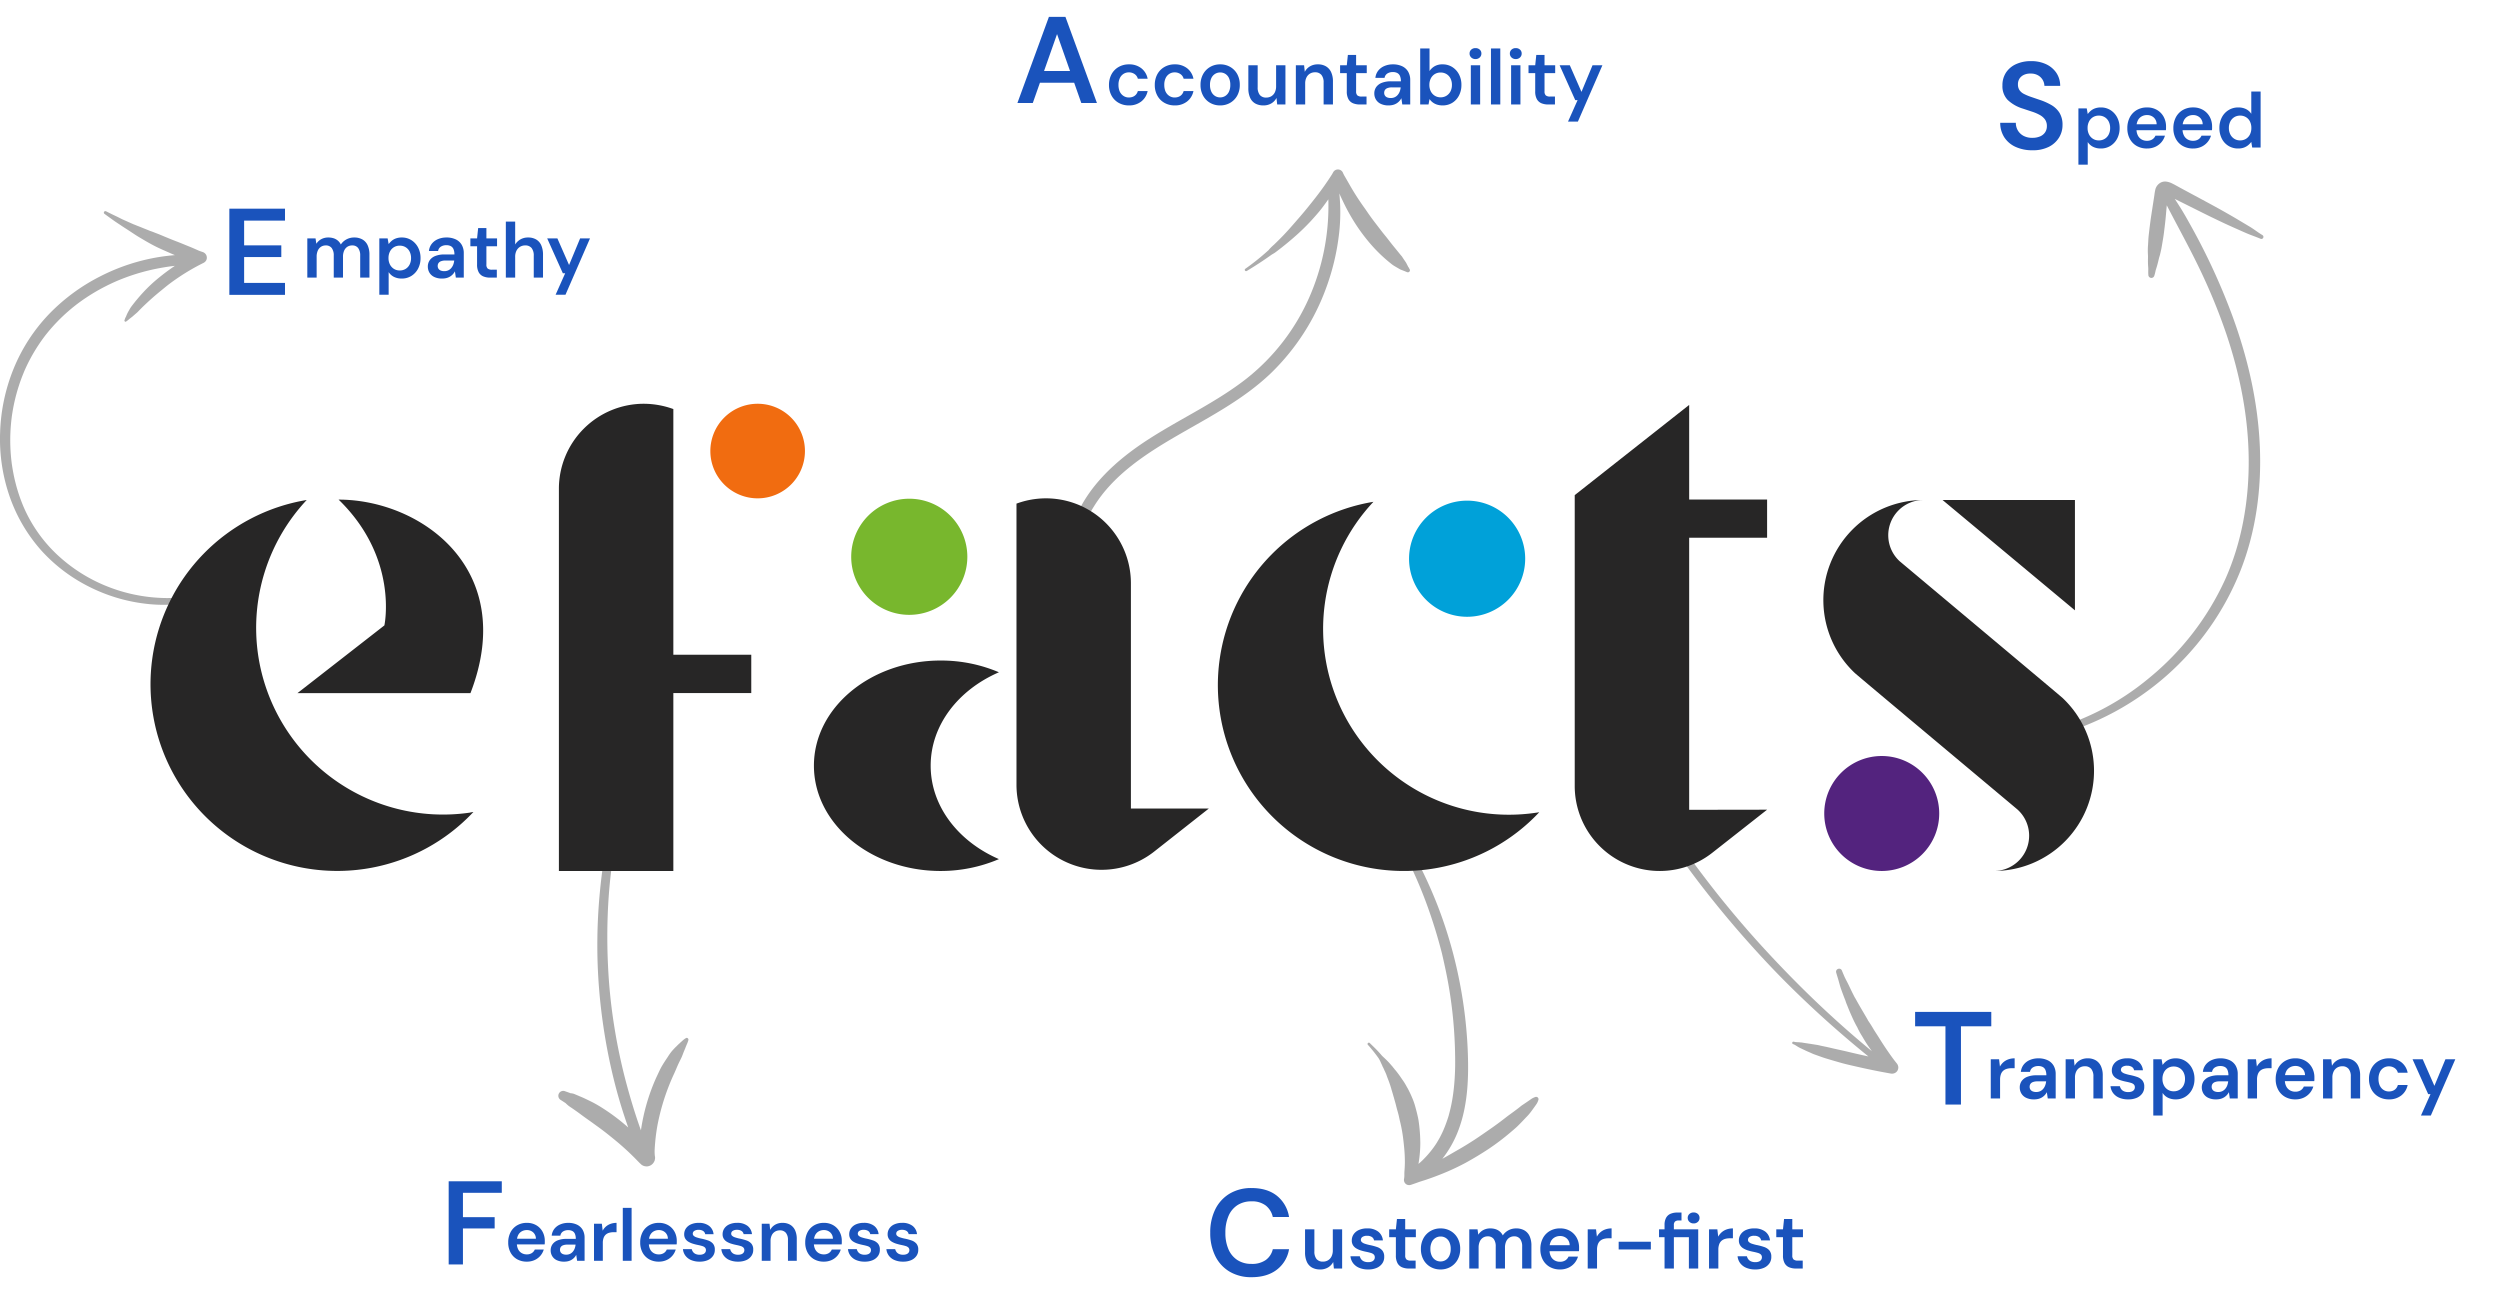
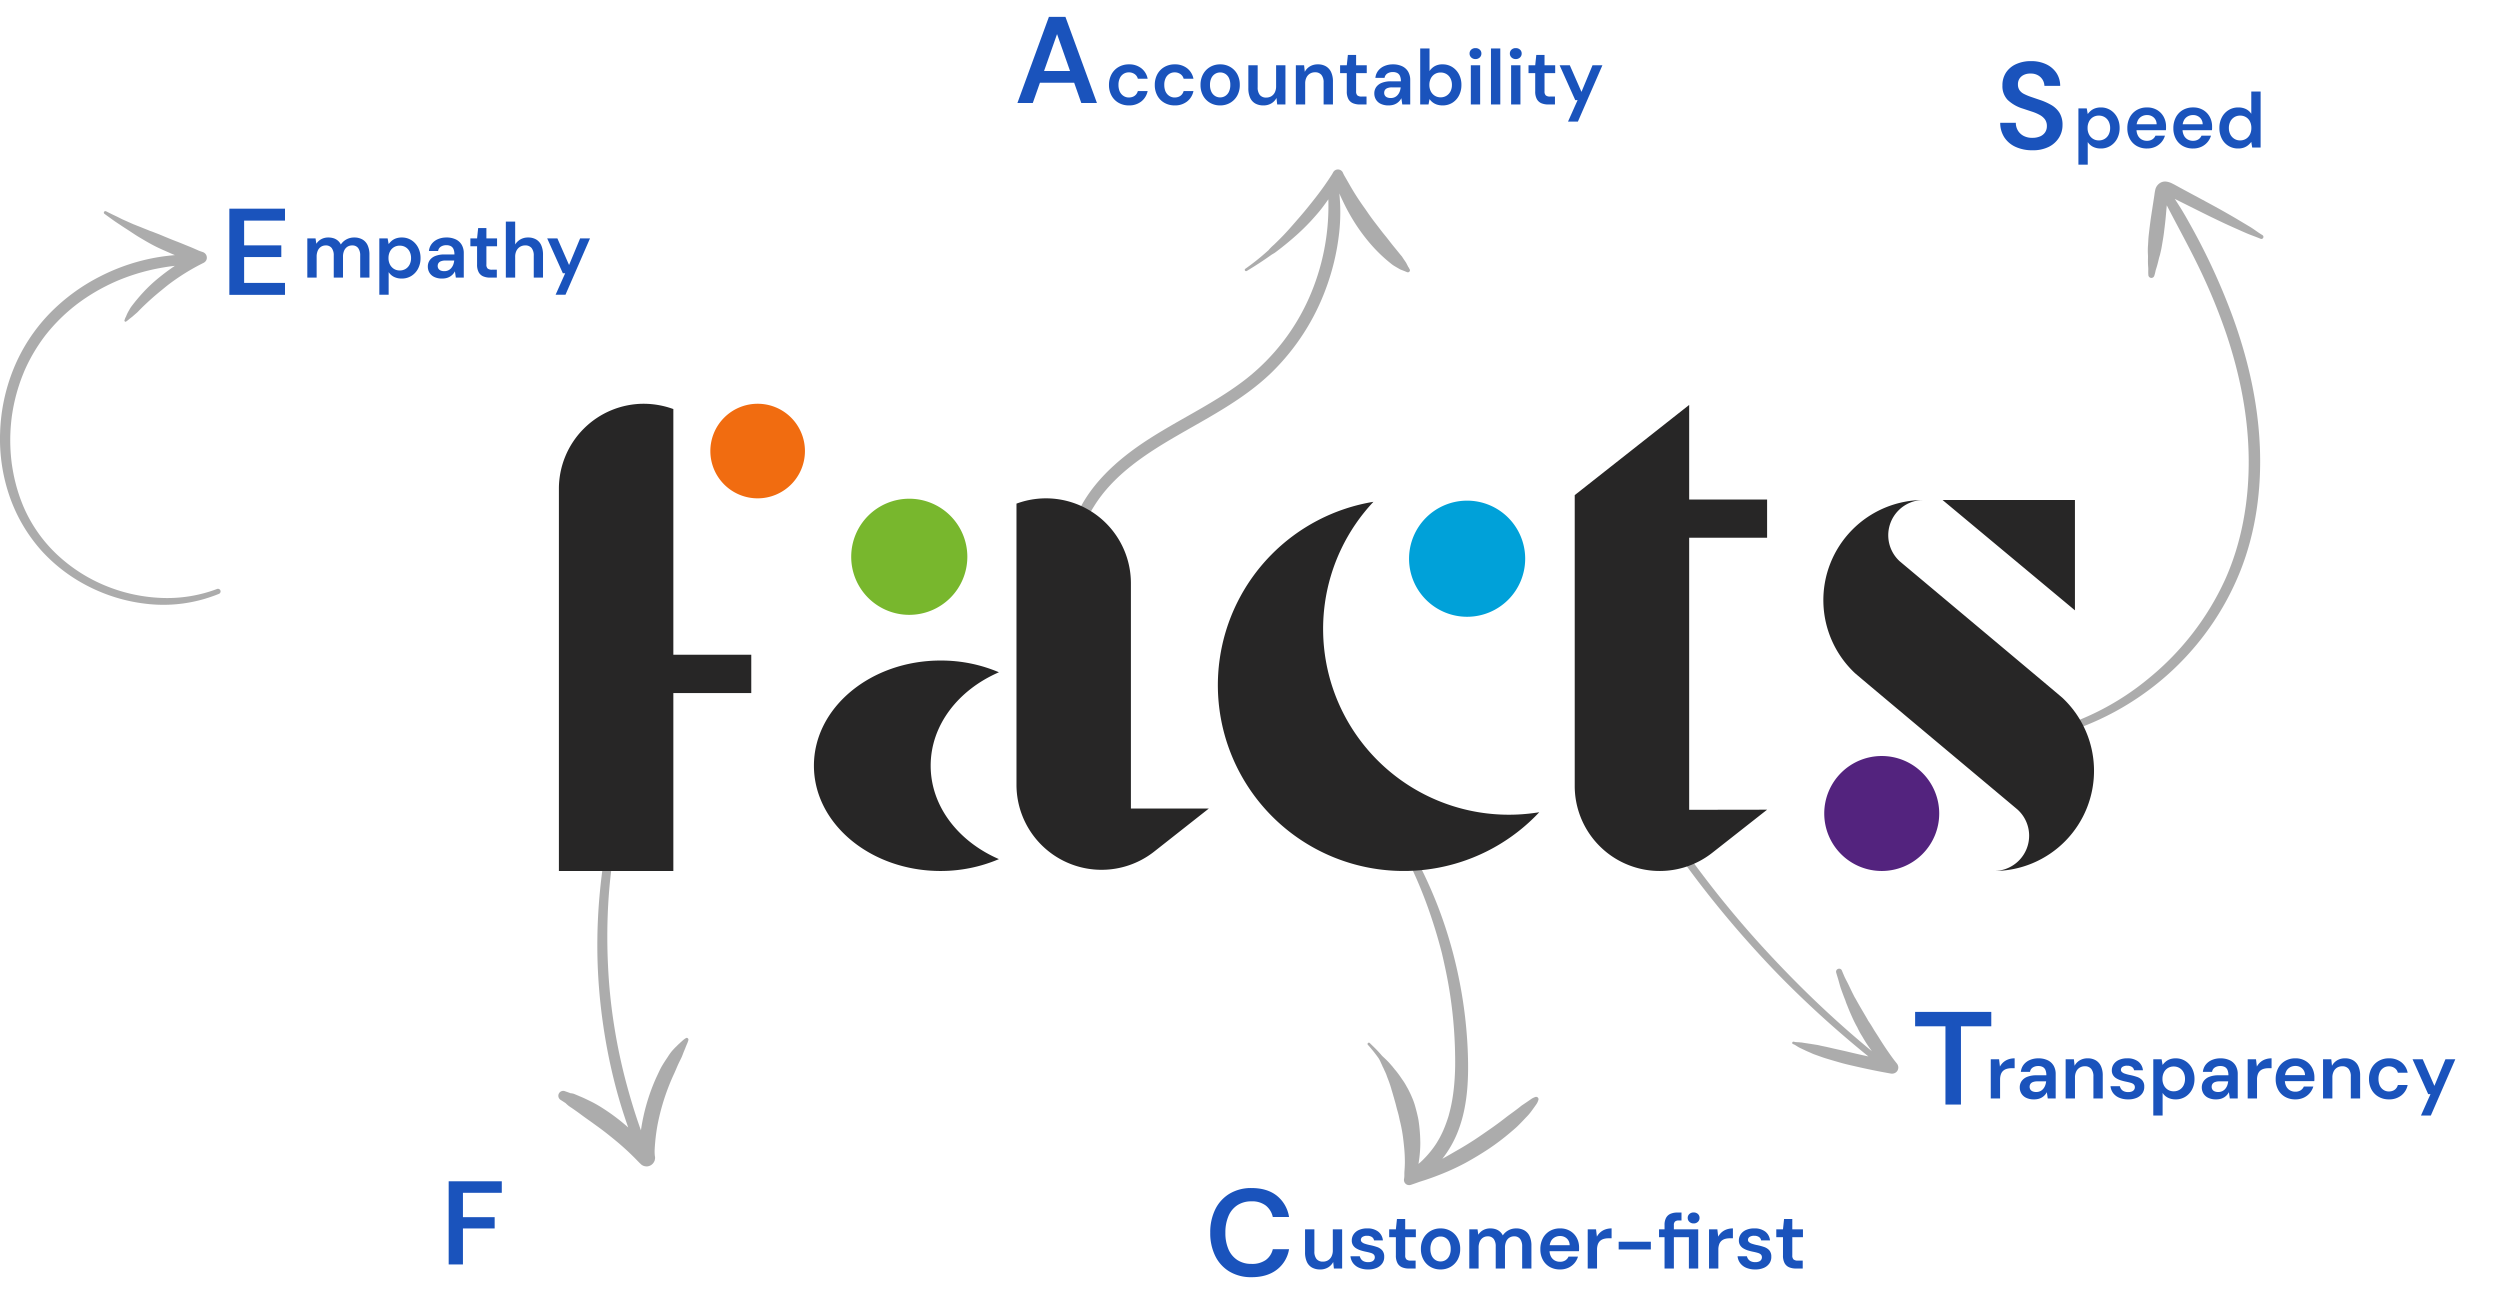
<svg xmlns="http://www.w3.org/2000/svg" id="Group_19327" data-name="Group 19327" width="1157.365" height="603.793" viewBox="0 0 1157.365 603.793">
  <defs>
    <clipPath id="clip-path">
      <rect id="Rectangle_58" data-name="Rectangle 58" width="1157.365" height="603.793" fill="none" />
    </clipPath>
    <clipPath id="clip-path-2">
      <rect id="Rectangle_59" data-name="Rectangle 59" width="1157.365" height="603.793" fill="#1a53bc" />
    </clipPath>
    <clipPath id="clip-path-4">
      <path id="Path_81203" data-name="Path 81203" d="M0,0H1157.365V603.793H0Z" fill="none" />
    </clipPath>
  </defs>
  <g id="Group_19318" data-name="Group 19318">
    <g id="Group_19317" data-name="Group 19317" clip-path="url(#clip-path)">
      <path id="Path_26" data-name="Path 26" d="M741.326,61.554A4.475,4.475,0,0,1,744.055,61a8.424,8.424,0,0,1,2.765.881c1.3.624,2.554,1.365,3.823,2.05l4.07,2.194c5.427,2.925,10.875,5.812,16.242,8.843q4,2.256,7.923,4.613l3.963,2.371c1.318.788,2.564,1.716,3.832,2.583.634.436,1.29.839,1.939,1.252a.957.957,0,0,1,.363,1.2.944.944,0,0,1-1.137.525c-1.449-.6-2.91-1.152-4.379-1.7s-2.9-1.183-4.342-1.824c-3-1.336-6.014-2.652-8.983-4.062-2.859-1.356-5.709-2.721-8.539-4.132l-8.479-4.23-4.757-2.373c-.117-.058-.232-.117-.347-.176,1.862,2.837,3.669,5.706,5.344,8.663,2.75,4.854,5.433,9.753,7.932,14.741A296.528,296.528,0,0,1,774.7,123.211c7.133,19.474,11.827,39.8,12.7,60.56.822,19.5-1.822,39.349-9.053,57.551a127.773,127.773,0,0,1-34,48.284,129.546,129.546,0,0,1-51.419,27.815q-3.494.966-7.045,1.712a1.568,1.568,0,0,1-.686-3.057,122.012,122.012,0,0,0,51.154-25.437,126.952,126.952,0,0,0,34.854-45.145c7.826-17.3,11.116-36.457,11.036-55.376-.084-19.881-3.985-39.572-10.293-58.382a268.282,268.282,0,0,0-12.377-30.219c-4.7-9.837-10.005-19.345-15-29.029-.088-.171-.175-.342-.263-.511-.041.466-.081.932-.123,1.4-.219,2.5-.422,5.009-.724,7.506q-.229,1.892-.458,3.784c-.182,1.5-.434,2.992-.695,4.484-.214,1.216-.385,2.449-.662,3.653q-.211.916-.423,1.833c-.141.611-.365,1.2-.513,1.807-.329,1.371-.646,2.743-1.057,4.092-.2.666-.44,1.315-.582,2a17.986,17.986,0,0,1-.544,2.077,1.413,1.413,0,0,1-1.573.969,1.433,1.433,0,0,1-1.176-1.424,19.843,19.843,0,0,1-.029-2.309c.026-.768-.072-1.542-.113-2.31s-.043-1.537-.039-2.309.055-1.546,0-2.307a33.026,33.026,0,0,1,.044-4.612c.1-1.53.143-3.081.321-4.6.36-3.065.711-6.135,1.183-9.185l1.418-9.178a25.777,25.777,0,0,1,.465-2.739,5.048,5.048,0,0,1,2.288-3.045" transform="translate(258.789 23.066)" fill="#acacac" />
      <path id="Path_27" data-name="Path 27" d="M486.145,58.534c.156.328.314.653.473.98,1.491,2.524,2.888,5.1,4.418,7.606q2.361,3.862,5.007,7.539c.9,1.246,1.734,2.533,2.63,3.781q1.325,1.844,2.718,3.639c.928,1.2,1.841,2.4,2.766,3.6s1.916,2.339,2.831,3.538q1.53,2,3.132,3.952c1.083,1.308,2.131,2.648,3.229,3.945.041.044.083.087.123.132s.051.1.078.15q.453.7.917,1.389a17.319,17.319,0,0,1,1.014,1.531c.088.171.163.343.251.513l.083.164c-.014-.028-.028-.054-.047-.1.114.234.244.465.367.695.061.114.13.229.185.346-.169-.1-.119-.034.153.21.052.1.1.2.156.3-.087-.186.061.128.084.168.09.149.179.3.267.445a.953.953,0,0,1-1.17,1.4c-.2-.081-.4-.161-.593-.247l-.032-.012c-.041-.012-.153-.047-.336-.108-.05-.032-.1-.063-.148-.094-.171-.12-.2-.13-.077-.029-.44-.164-.877-.335-1.314-.507-.079-.03-.16-.061-.237-.092a.639.639,0,0,1-.109-.052l-.252-.077q-.858-.548-.219-.134a1.863,1.863,0,0,1-.222-.125q-.61-.345-1.214-.7c-.365-.214-.726-.437-1.093-.646a11.926,11.926,0,0,1-1.607-1.141q-1.088-.877-2.154-1.778a70.668,70.668,0,0,1-8.14-8.285,84.41,84.41,0,0,1-6.391-8.719,91.7,91.7,0,0,1-5.607-10.191c-.561-1.159-1.1-2.331-1.618-3.506a85.682,85.682,0,0,1-.278,19.9,107.519,107.519,0,0,1-5.6,23.241,105.017,105.017,0,0,1-25.509,39.8c-12.759,12.337-28.545,20.412-43.759,29.23-14.532,8.423-29.465,18.157-38.472,32.763a50.007,50.007,0,0,0-7.7,23.576c-.35,6.639,1.637,14.563,6.963,18.948a13.48,13.48,0,0,0,4.313,2.328c1.662.56.8,3.433-.91,2.974-7.41-2-12.229-8.626-14.059-15.818-2.092-8.215-.882-16.785,2.028-24.649,6.24-16.854,20.1-29.119,34.84-38.606,15.006-9.658,31.434-17.111,45.5-28.21a98.371,98.371,0,0,0,28.65-37.174,105.225,105.225,0,0,0,8.907-45.572c-.2.283-.4.566-.6.846-1.161,1.613-2.328,3.246-3.6,4.77s-2.6,3.021-3.946,4.489a103.726,103.726,0,0,1-8.978,8.529q-2.229,1.912-4.54,3.727-1.168.918-2.36,1.813a11.968,11.968,0,0,1-1.127.8c-.466.274-.921.518-1.362.834-3.633,2.6-7.4,5.027-11.22,7.345-.664.4-1.351-.543-.7-1a108.568,108.568,0,0,0,9.289-7.323c.35-.307.7-.615,1.046-.926.156-.139.339-.274.484-.43,0-.008.165-.225.159-.218.09-.1.176-.208.265-.313a27.264,27.264,0,0,1,2.084-2q2.125-2.024,4.161-4.141c2.711-2.816,5.229-5.792,7.793-8.74,2.58-2.969,5.042-6.054,7.46-9.156q3.891-5,7.305-10.337c.194-.314.375-.635.554-.959a2.518,2.518,0,0,1,4.626.178" transform="translate(135.589 21.534)" fill="#acacac" />
      <path id="Path_28" data-name="Path 28" d="M561.432,284.181c5.243,7.839,10.854,15.407,16.688,22.817q8.69,11.038,18.015,21.557c6.18,6.97,12.543,13.8,19.146,20.369q9.959,9.914,20.485,19.236,8.274,7.327,16.874,14.284-1.17-.25-2.34-.5-3.471-.765-6.926-1.6c-2.3-.557-4.629-1.035-6.939-1.57-1.311-.3-2.618-.62-3.935-.89q-.99-.2-1.978-.409a18.925,18.925,0,0,0-2.236-.448c-.533-.087-1.07-.181-1.606-.252-.4-.066-.81-.153-1.216-.192-.646-.1-1.291-.205-1.939-.294l.214.029-.15-.023-.2-.029-.5-.074c-.317-.048-.634-.1-.948-.157-.226-.041-.452-.039-.68-.063l-.241-.028c-.113-.011-.1-.008.007,0-.371-.039-.742-.059-1.114-.08-.3-.018-.611-.023-.914-.055s-.609-.121-.908-.183a.586.586,0,0,0-.682.346.576.576,0,0,0,.247.722,9.853,9.853,0,0,1,.979.433c.255.149.511.329.768.487s.529.336.8.489c.143.08.291.154.436.232l.087.047c.09.052.063.023-.079-.09.1.074.192.147.287.22l.247.1c-.17-.052.1.048.116.058l.178.085.445.212c.3.142.593.287.892.423.622.283,1.249.616,1.891.861.271.121.543.244.817.358.684.3,1.371.646,2.073.895l1.716.611c1.173.419,2.345.857,3.537,1.22q3.6,1.094,7.213,2.112c2.391.673,4.83,1.2,7.251,1.755s4.856,1.081,7.291,1.582c2.75.567,5.509,1.083,8.273,1.575a3.122,3.122,0,0,0,1.813-.141,2.783,2.783,0,0,0,1.434-1.228,3.453,3.453,0,0,0,.376-1.427,3.217,3.217,0,0,0-.846-2.043q-.519-.647-1.031-1.3c-1.654-2.2-3.224-4.469-4.739-6.763q-1.218-1.842-2.38-3.72c-.758-1.225-1.567-2.422-2.331-3.644a55.589,55.589,0,0,0-3.081-4.808l.484.633c-1.713-3-3.518-5.942-5.195-8.961-.207-.371-.408-.744-.615-1.116s-.448-.722-.64-1.1c-.39-.772-.784-1.542-1.167-2.318-.755-1.533-1.444-3.1-2.247-4.611-.449-.848-.888-1.693-1.269-2.575s-.765-1.793-1.134-2.7a1.4,1.4,0,0,0-.87-.669,1.455,1.455,0,0,0-.886.069,1.408,1.408,0,0,0-.838,1.655q.376,1.292.776,2.579c.266.857.5,1.716.735,2.584s.487,1.719.788,2.566.608,1.684.923,2.522c.346.921.7,1.843,1.068,2.754a18.646,18.646,0,0,0,.754,2.05q.186.492.393.974c.62,1.614,1.333,3.2,2.037,4.78.674,1.508,1.421,3,2.222,4.444l-.289-.714a33.1,33.1,0,0,0,2.551,4.853c.81,1.382,1.624,2.77,2.524,4.1.668.988,1.354,1.963,2.047,2.933q-6.912-5.681-13.594-11.63-10.439-9.3-20.324-19.191t-19.251-20.274q-9.337-10.408-18.058-21.345c-5.775-7.243-11.279-14.689-16.762-22.153q-1.03-1.4-2.052-2.816a1.637,1.637,0,0,0-2.165-.6,1.6,1.6,0,0,0-.6,2.165" transform="translate(212.327 106.619)" fill="#acacac" />
    </g>
  </g>
  <path id="Path_81194" data-name="Path 81194" d="M4.047,0V-39.9H29.811v5.529H10.887v11.457H28.1V-17.5H10.887v11.97H29.811V0Z" transform="translate(102.131 136.503)" fill="#1a53bc" />
  <path id="Path_81195" data-name="Path 81195" d="M2.412,0V-18.144H6.228l.36,2.484A6.123,6.123,0,0,1,8.874-17.8a6.705,6.705,0,0,1,3.258-.774,7.892,7.892,0,0,1,2.466.36,5.712,5.712,0,0,1,1.944,1.08,5.64,5.64,0,0,1,1.386,1.8,7.154,7.154,0,0,1,2.628-2.376,7.38,7.38,0,0,1,3.528-.864,7.564,7.564,0,0,1,3.852.918,5.892,5.892,0,0,1,2.412,2.7,10.345,10.345,0,0,1,.828,4.374V0H26.892V-10.152a5.72,5.72,0,0,0-.936-3.528A3.273,3.273,0,0,0,23.184-14.9a4.01,4.01,0,0,0-2.214.612,4.081,4.081,0,0,0-1.494,1.782,6.805,6.805,0,0,0-.54,2.862V0H14.652V-10.152a5.72,5.72,0,0,0-.936-3.528A3.313,3.313,0,0,0,10.908-14.9a3.882,3.882,0,0,0-2.142.612A4.081,4.081,0,0,0,7.272-12.51a6.805,6.805,0,0,0-.54,2.862V0ZM35.748,7.92V-18.144H39.6l.468,2.628a8.946,8.946,0,0,1,1.386-1.494,6.342,6.342,0,0,1,1.98-1.134,7.715,7.715,0,0,1,2.682-.432,8.177,8.177,0,0,1,4.518,1.26,8.784,8.784,0,0,1,3.078,3.4,10.4,10.4,0,0,1,1.116,4.878,10.266,10.266,0,0,1-1.134,4.878A8.649,8.649,0,0,1,50.6-.792,8.291,8.291,0,0,1,46.116.432a7.838,7.838,0,0,1-3.582-.774,6.265,6.265,0,0,1-2.466-2.214V7.92ZM45.216-3.312a5.106,5.106,0,0,0,2.7-.72A4.941,4.941,0,0,0,49.77-6.048a6.447,6.447,0,0,0,.666-2.988,6.53,6.53,0,0,0-.666-3.024,4.941,4.941,0,0,0-1.854-2.016,5.106,5.106,0,0,0-2.7-.72,5.08,5.08,0,0,0-2.718.72,4.982,4.982,0,0,0-1.836,2.016A6.447,6.447,0,0,0,40-9.072a6.42,6.42,0,0,0,.666,3.006A5.141,5.141,0,0,0,42.5-4.05,4.986,4.986,0,0,0,45.216-3.312ZM64.836.432a8.093,8.093,0,0,1-3.708-.756,5.139,5.139,0,0,1-2.2-2.016,5.421,5.421,0,0,1-.72-2.736,5.078,5.078,0,0,1,.882-2.988,5.69,5.69,0,0,1,2.61-1.962,11.316,11.316,0,0,1,4.248-.7h4.572a6.278,6.278,0,0,0-.4-2.394A2.81,2.81,0,0,0,68.9-14.544a4.283,4.283,0,0,0-2.124-.468,4.588,4.588,0,0,0-2.52.666,2.91,2.91,0,0,0-1.3,2.034H58.716a6.457,6.457,0,0,1,1.3-3.33,7.162,7.162,0,0,1,2.862-2.16,9.7,9.7,0,0,1,3.906-.774,9.824,9.824,0,0,1,4.356.882,6.312,6.312,0,0,1,2.754,2.52,7.7,7.7,0,0,1,.954,3.942V0H71.172L70.74-2.916a5.861,5.861,0,0,1-.918,1.332A6.08,6.08,0,0,1,68.544-.522a6.135,6.135,0,0,1-1.638.7A7.825,7.825,0,0,1,64.836.432Zm.972-3.42a4.337,4.337,0,0,0,1.854-.378,4.086,4.086,0,0,0,1.4-1.08,5.272,5.272,0,0,0,.918-1.566,7.6,7.6,0,0,0,.432-1.836V-7.92h-4a5.78,5.78,0,0,0-2.088.324,2.389,2.389,0,0,0-1.188.882,2.37,2.37,0,0,0-.36,1.314,2.282,2.282,0,0,0,.36,1.3,2.273,2.273,0,0,0,1.044.828A4.158,4.158,0,0,0,65.808-2.988ZM87.048,0a8.078,8.078,0,0,1-3.186-.576,4.329,4.329,0,0,1-2.106-1.908A7.3,7.3,0,0,1,81-6.084v-8.424H77.9v-3.636H81l.5-4.788H85.32v4.788h4.932v3.636H85.32v8.424a2.44,2.44,0,0,0,.594,1.89,3.022,3.022,0,0,0,2,.522h2.232V0ZM94.32,0V-25.92h4.32v10.584a6.693,6.693,0,0,1,2.448-2.358,6.928,6.928,0,0,1,3.492-.882,7.29,7.29,0,0,1,3.78.918,5.853,5.853,0,0,1,2.358,2.7,10.746,10.746,0,0,1,.81,4.446V0h-4.284V-10.116a5.556,5.556,0,0,0-.99-3.564,3.636,3.636,0,0,0-3.006-1.224,4.441,4.441,0,0,0-2.34.63,4.46,4.46,0,0,0-1.656,1.8,6.116,6.116,0,0,0-.612,2.862V0Zm23.04,7.92,4.428-9.936h-1.08l-7.236-16.128h4.716l5.4,12.312L128.7-18.144h4.572L121.932,7.92Z" transform="translate(139.857 128.522)" fill="#1a53bc" />
  <path id="Path_81206" data-name="Path 81206" d="M3.905,0V-38.5H28.49v5.335H10.505V-21.89H25.19v5.225H10.505V0Z" transform="translate(203.81 585.371)" fill="#1a53bc" />
-   <path id="Path_81205" data-name="Path 81205" d="M10.3.408A8.9,8.9,0,0,1,5.814-.7,7.764,7.764,0,0,1,2.788-3.808,9.546,9.546,0,0,1,1.7-8.432a10.1,10.1,0,0,1,1.071-4.76,7.906,7.906,0,0,1,3.026-3.2,8.75,8.75,0,0,1,4.539-1.156,8.362,8.362,0,0,1,4.386,1.122,7.757,7.757,0,0,1,2.89,3.009,8.757,8.757,0,0,1,1.02,4.233v.748a5.592,5.592,0,0,1-.068.85H4.624V-10.2h9.894a3.962,3.962,0,0,0-1.258-2.941A4.258,4.258,0,0,0,10.3-14.212a4.729,4.729,0,0,0-2.312.578,4.13,4.13,0,0,0-1.666,1.717,6.027,6.027,0,0,0-.612,2.873v.986A5.949,5.949,0,0,0,6.307-5.3,4.145,4.145,0,0,0,7.939-3.553a4.6,4.6,0,0,0,2.329.6,4.232,4.232,0,0,0,2.363-.612A3.643,3.643,0,0,0,14.008-5.2h4.148a7.818,7.818,0,0,1-1.564,2.873A7.675,7.675,0,0,1,13.906-.323,8.568,8.568,0,0,1,10.3.408Zm17.306,0a7.644,7.644,0,0,1-3.5-.714,4.853,4.853,0,0,1-2.074-1.9,5.12,5.12,0,0,1-.68-2.584,4.8,4.8,0,0,1,.833-2.822A5.374,5.374,0,0,1,24.65-9.469a10.688,10.688,0,0,1,4.012-.663H32.98a5.929,5.929,0,0,0-.374-2.261,2.654,2.654,0,0,0-1.156-1.343,4.045,4.045,0,0,0-2.006-.442,4.333,4.333,0,0,0-2.38.629,2.749,2.749,0,0,0-1.224,1.921H21.828a6.1,6.1,0,0,1,1.224-3.145,6.765,6.765,0,0,1,2.7-2.04,9.161,9.161,0,0,1,3.689-.731,9.278,9.278,0,0,1,4.114.833,5.961,5.961,0,0,1,2.6,2.38,7.276,7.276,0,0,1,.9,3.723V0H33.592l-.408-2.754A5.535,5.535,0,0,1,32.317-1.5a5.742,5.742,0,0,1-1.207,1A5.794,5.794,0,0,1,29.563.17,7.391,7.391,0,0,1,27.608.408Zm.918-3.23a4.1,4.1,0,0,0,1.751-.357A3.859,3.859,0,0,0,31.6-4.2a4.979,4.979,0,0,0,.867-1.479,7.175,7.175,0,0,0,.408-1.734V-7.48H29.1a5.459,5.459,0,0,0-1.972.306,2.256,2.256,0,0,0-1.122.833A2.239,2.239,0,0,0,25.67-5.1a2.155,2.155,0,0,0,.34,1.224A2.147,2.147,0,0,0,27-3.094,3.927,3.927,0,0,0,28.526-2.822ZM41.412,0V-17.136H45.05l.374,3.2a6.9,6.9,0,0,1,1.53-1.921A6.647,6.647,0,0,1,49.113-17.1a8.108,8.108,0,0,1,2.737-.442v4.318H50.422a7.21,7.21,0,0,0-1.938.255,4.116,4.116,0,0,0-1.581.816,3.7,3.7,0,0,0-1.037,1.53,6.808,6.808,0,0,0-.374,2.431V0ZM54.74,0V-24.48h4.08V0ZM71.4.408A8.9,8.9,0,0,1,66.912-.7a7.764,7.764,0,0,1-3.026-3.111A9.546,9.546,0,0,1,62.8-8.432a10.1,10.1,0,0,1,1.071-4.76,7.906,7.906,0,0,1,3.026-3.2,8.75,8.75,0,0,1,4.539-1.156,8.362,8.362,0,0,1,4.386,1.122,7.757,7.757,0,0,1,2.89,3.009A8.757,8.757,0,0,1,79.73-9.18v.748a5.593,5.593,0,0,1-.068.85H65.722V-10.2h9.894a3.962,3.962,0,0,0-1.258-2.941A4.258,4.258,0,0,0,71.4-14.212a4.729,4.729,0,0,0-2.312.578,4.13,4.13,0,0,0-1.666,1.717,6.027,6.027,0,0,0-.612,2.873v.986A5.949,5.949,0,0,0,67.4-5.3a4.145,4.145,0,0,0,1.632,1.751,4.6,4.6,0,0,0,2.329.6,4.232,4.232,0,0,0,2.363-.612A3.643,3.643,0,0,0,75.106-5.2h4.148A7.818,7.818,0,0,1,77.69-2.329,7.675,7.675,0,0,1,75-.323,8.568,8.568,0,0,1,71.4.408Zm18.938,0a9.884,9.884,0,0,1-3.961-.731,6.37,6.37,0,0,1-2.652-2.04,5.954,5.954,0,0,1-1.139-3.009h4.08a3.555,3.555,0,0,0,.612,1.309,2.965,2.965,0,0,0,1.207.935,4.454,4.454,0,0,0,1.819.34,4.108,4.108,0,0,0,1.666-.289,2.116,2.116,0,0,0,.952-.765,1.853,1.853,0,0,0,.306-1.02,1.7,1.7,0,0,0-.442-1.258,3.024,3.024,0,0,0-1.275-.7q-.833-.255-1.989-.493a21.82,21.82,0,0,1-2.363-.6,9.33,9.33,0,0,1-2.04-.9A4.206,4.206,0,0,1,83.691-10.2a3.862,3.862,0,0,1-.527-2.074,4.709,4.709,0,0,1,.8-2.686,5.439,5.439,0,0,1,2.312-1.887,8.6,8.6,0,0,1,3.621-.7,7.62,7.62,0,0,1,4.777,1.377,5.5,5.5,0,0,1,2.091,3.859H92.888a2.17,2.17,0,0,0-.952-1.479,3.652,3.652,0,0,0-2.074-.527,3.484,3.484,0,0,0-2.023.493,1.529,1.529,0,0,0-.7,1.309,1.28,1.28,0,0,0,.425.952,3.435,3.435,0,0,0,1.241.7,18.406,18.406,0,0,0,2.006.561,24.789,24.789,0,0,1,3.366.884,5.26,5.26,0,0,1,2.312,1.5,4.141,4.141,0,0,1,.85,2.788,4.786,4.786,0,0,1-.833,2.89A5.672,5.672,0,0,1,94.078-.289,9.141,9.141,0,0,1,90.338.408Zm17.782,0a9.884,9.884,0,0,1-3.961-.731,6.37,6.37,0,0,1-2.652-2.04,5.954,5.954,0,0,1-1.139-3.009h4.08a3.555,3.555,0,0,0,.612,1.309,2.965,2.965,0,0,0,1.207.935,4.454,4.454,0,0,0,1.819.34,4.108,4.108,0,0,0,1.666-.289,2.116,2.116,0,0,0,.952-.765,1.853,1.853,0,0,0,.306-1.02,1.7,1.7,0,0,0-.442-1.258,3.024,3.024,0,0,0-1.275-.7q-.833-.255-1.989-.493a21.82,21.82,0,0,1-2.363-.6,9.33,9.33,0,0,1-2.04-.9,4.206,4.206,0,0,1-1.428-1.394,3.862,3.862,0,0,1-.527-2.074,4.709,4.709,0,0,1,.8-2.686,5.439,5.439,0,0,1,2.312-1.887,8.6,8.6,0,0,1,3.621-.7,7.62,7.62,0,0,1,4.777,1.377,5.5,5.5,0,0,1,2.091,3.859H110.67a2.17,2.17,0,0,0-.952-1.479,3.652,3.652,0,0,0-2.074-.527,3.484,3.484,0,0,0-2.023.493,1.529,1.529,0,0,0-.7,1.309,1.28,1.28,0,0,0,.425.952,3.435,3.435,0,0,0,1.241.7,18.406,18.406,0,0,0,2.006.561,24.789,24.789,0,0,1,3.366.884,5.26,5.26,0,0,1,2.312,1.5,4.141,4.141,0,0,1,.85,2.788,4.786,4.786,0,0,1-.833,2.89A5.672,5.672,0,0,1,111.86-.289,9.141,9.141,0,0,1,108.12.408ZM119.068,0V-17.136h3.6l.306,2.856a5.964,5.964,0,0,1,2.244-2.38,6.575,6.575,0,0,1,3.468-.884,6.814,6.814,0,0,1,3.536.867,5.74,5.74,0,0,1,2.261,2.533,9.565,9.565,0,0,1,.8,4.148V0h-4.08V-9.622a5.061,5.061,0,0,0-.952-3.3,3.444,3.444,0,0,0-2.822-1.156,4.2,4.2,0,0,0-2.193.578,4.02,4.02,0,0,0-1.53,1.683,5.84,5.84,0,0,0-.561,2.669V0ZM147.8.408A8.9,8.9,0,0,1,143.31-.7a7.764,7.764,0,0,1-3.026-3.111A9.546,9.546,0,0,1,139.2-8.432a10.1,10.1,0,0,1,1.071-4.76,7.906,7.906,0,0,1,3.026-3.2,8.75,8.75,0,0,1,4.539-1.156,8.362,8.362,0,0,1,4.386,1.122,7.757,7.757,0,0,1,2.89,3.009,8.757,8.757,0,0,1,1.02,4.233v.748a5.592,5.592,0,0,1-.068.85H142.12V-10.2h9.894a3.962,3.962,0,0,0-1.258-2.941,4.258,4.258,0,0,0-2.958-1.071,4.729,4.729,0,0,0-2.312.578,4.13,4.13,0,0,0-1.666,1.717,6.027,6.027,0,0,0-.612,2.873v.986a5.949,5.949,0,0,0,.6,2.754,4.145,4.145,0,0,0,1.632,1.751,4.6,4.6,0,0,0,2.329.6,4.232,4.232,0,0,0,2.363-.612A3.643,3.643,0,0,0,151.5-5.2h4.148a7.819,7.819,0,0,1-1.564,2.873A7.675,7.675,0,0,1,151.4-.323,8.568,8.568,0,0,1,147.8.408Zm18.938,0a9.884,9.884,0,0,1-3.961-.731,6.37,6.37,0,0,1-2.652-2.04,5.954,5.954,0,0,1-1.139-3.009h4.08a3.555,3.555,0,0,0,.612,1.309,2.965,2.965,0,0,0,1.207.935,4.454,4.454,0,0,0,1.819.34,4.108,4.108,0,0,0,1.666-.289,2.116,2.116,0,0,0,.952-.765,1.853,1.853,0,0,0,.306-1.02,1.7,1.7,0,0,0-.442-1.258,3.024,3.024,0,0,0-1.275-.7q-.833-.255-1.989-.493a21.821,21.821,0,0,1-2.363-.6,9.33,9.33,0,0,1-2.04-.9,4.206,4.206,0,0,1-1.428-1.394,3.862,3.862,0,0,1-.527-2.074,4.709,4.709,0,0,1,.8-2.686,5.439,5.439,0,0,1,2.312-1.887,8.6,8.6,0,0,1,3.621-.7,7.62,7.62,0,0,1,4.777,1.377,5.5,5.5,0,0,1,2.091,3.859h-3.876a2.17,2.17,0,0,0-.952-1.479,3.653,3.653,0,0,0-2.074-.527,3.484,3.484,0,0,0-2.023.493,1.529,1.529,0,0,0-.7,1.309,1.28,1.28,0,0,0,.425.952,3.435,3.435,0,0,0,1.241.7,18.4,18.4,0,0,0,2.006.561,24.789,24.789,0,0,1,3.366.884,5.26,5.26,0,0,1,2.312,1.5,4.141,4.141,0,0,1,.85,2.788,4.786,4.786,0,0,1-.833,2.89,5.672,5.672,0,0,1-2.431,1.955A9.141,9.141,0,0,1,166.736.408Zm17.782,0a9.884,9.884,0,0,1-3.961-.731,6.37,6.37,0,0,1-2.652-2.04,5.954,5.954,0,0,1-1.139-3.009h4.08a3.555,3.555,0,0,0,.612,1.309,2.965,2.965,0,0,0,1.207.935,4.454,4.454,0,0,0,1.819.34,4.108,4.108,0,0,0,1.666-.289,2.116,2.116,0,0,0,.952-.765,1.853,1.853,0,0,0,.306-1.02,1.7,1.7,0,0,0-.442-1.258,3.024,3.024,0,0,0-1.275-.7q-.833-.255-1.989-.493a21.821,21.821,0,0,1-2.363-.6,9.33,9.33,0,0,1-2.04-.9,4.206,4.206,0,0,1-1.428-1.394,3.862,3.862,0,0,1-.527-2.074,4.709,4.709,0,0,1,.8-2.686,5.439,5.439,0,0,1,2.312-1.887,8.6,8.6,0,0,1,3.621-.7,7.62,7.62,0,0,1,4.777,1.377,5.5,5.5,0,0,1,2.091,3.859h-3.876a2.17,2.17,0,0,0-.952-1.479,3.653,3.653,0,0,0-2.074-.527,3.484,3.484,0,0,0-2.023.493,1.529,1.529,0,0,0-.7,1.309,1.28,1.28,0,0,0,.425.952,3.435,3.435,0,0,0,1.241.7,18.4,18.4,0,0,0,2.006.561,24.789,24.789,0,0,1,3.366.884,5.26,5.26,0,0,1,2.312,1.5,4.141,4.141,0,0,1,.85,2.788,4.786,4.786,0,0,1-.833,2.89,5.672,5.672,0,0,1-2.431,1.955A9.141,9.141,0,0,1,184.518.408Z" transform="translate(233.579 583.668)" fill="#1a53bc" />
  <g id="Group_19320" data-name="Group 19320">
    <g id="Group_19319" data-name="Group 19319" clip-path="url(#clip-path-2)">
      <path id="Path_81196" data-name="Path 81196" d="M1.425,0,16.017-39.9h7.638L38.247,0H31.008L19.779-31.92,8.55,0Zm6.5-9.405L9.747-14.82H29.412l1.824,5.415Z" transform="translate(469.577 47.695)" fill="#1a53bc" />
    </g>
  </g>
  <path id="Path_81197" data-name="Path 81197" d="M11.016.432A9.426,9.426,0,0,1,6.246-.774,8.454,8.454,0,0,1,2.97-4.122,10.009,10.009,0,0,1,1.8-9a10.239,10.239,0,0,1,1.17-4.986,8.578,8.578,0,0,1,3.276-3.366,9.387,9.387,0,0,1,4.806-1.224,9.018,9.018,0,0,1,5.688,1.782,8.009,8.009,0,0,1,2.952,4.878H15.156a3.7,3.7,0,0,0-1.494-2.16,4.565,4.565,0,0,0-2.682-.792,4.5,4.5,0,0,0-2.43.684A4.664,4.664,0,0,0,6.822-12.2a7.11,7.11,0,0,0-.63,3.132,7.849,7.849,0,0,0,.36,2.484A5.062,5.062,0,0,0,7.578-4.77a4.667,4.667,0,0,0,1.53,1.134,4.439,4.439,0,0,0,1.872.4,5,5,0,0,0,1.89-.342,3.733,3.733,0,0,0,1.44-1.026,4.029,4.029,0,0,0,.846-1.62h4.536A8.129,8.129,0,0,1,16.74-1.386,8.954,8.954,0,0,1,11.016.432Zm21.2,0A9.426,9.426,0,0,1,27.45-.774a8.454,8.454,0,0,1-3.276-3.348A10.009,10.009,0,0,1,23-9a10.239,10.239,0,0,1,1.17-4.986,8.578,8.578,0,0,1,3.276-3.366,9.387,9.387,0,0,1,4.806-1.224,9.018,9.018,0,0,1,5.688,1.782A8.009,8.009,0,0,1,40.9-11.916H36.36a3.7,3.7,0,0,0-1.494-2.16,4.565,4.565,0,0,0-2.682-.792,4.5,4.5,0,0,0-2.43.684,4.664,4.664,0,0,0-1.728,1.98,7.11,7.11,0,0,0-.63,3.132,7.849,7.849,0,0,0,.36,2.484A5.062,5.062,0,0,0,28.782-4.77a4.667,4.667,0,0,0,1.53,1.134,4.439,4.439,0,0,0,1.872.4,5,5,0,0,0,1.89-.342,3.733,3.733,0,0,0,1.44-1.026,4.029,4.029,0,0,0,.846-1.62H40.9a8.129,8.129,0,0,1-2.952,4.842A8.954,8.954,0,0,1,32.22.432Zm21.024,0A9.089,9.089,0,0,1,48.582-.774a8.526,8.526,0,0,1-3.24-3.348,10.085,10.085,0,0,1-1.17-4.914,10.113,10.113,0,0,1,1.188-4.986,8.653,8.653,0,0,1,3.258-3.348,9.089,9.089,0,0,1,4.662-1.206,9.089,9.089,0,0,1,4.662,1.206,8.558,8.558,0,0,1,3.24,3.33,10.135,10.135,0,0,1,1.17,4.968A10.011,10.011,0,0,1,61.164-4.1a8.687,8.687,0,0,1-3.258,3.33A9.089,9.089,0,0,1,53.244.432Zm0-3.708A4.439,4.439,0,0,0,55.6-3.924a4.621,4.621,0,0,0,1.71-1.944,7.122,7.122,0,0,0,.648-3.2,7.176,7.176,0,0,0-.63-3.186,4.526,4.526,0,0,0-1.692-1.926,4.439,4.439,0,0,0-2.358-.648,4.467,4.467,0,0,0-2.34.648,4.6,4.6,0,0,0-1.728,1.926,7.006,7.006,0,0,0-.648,3.186,7.122,7.122,0,0,0,.648,3.2,4.621,4.621,0,0,0,1.71,1.944A4.374,4.374,0,0,0,53.244-3.276ZM73.3.432A7.551,7.551,0,0,1,69.534-.45,5.716,5.716,0,0,1,67.14-3.114a10.443,10.443,0,0,1-.828-4.41v-10.62h4.32V-7.956a5.479,5.479,0,0,0,.99,3.546A3.663,3.663,0,0,0,74.628-3.2a4.445,4.445,0,0,0,2.322-.612A4.257,4.257,0,0,0,78.57-5.6a6.271,6.271,0,0,0,.594-2.862v-9.684h4.32V0H79.668l-.324-3.024A6.278,6.278,0,0,1,76.95-.5,6.986,6.986,0,0,1,73.3.432ZM88.308,0V-18.144h3.816l.324,3.024a6.315,6.315,0,0,1,2.376-2.52,6.962,6.962,0,0,1,3.672-.936,7.215,7.215,0,0,1,3.744.918,6.078,6.078,0,0,1,2.394,2.682,10.128,10.128,0,0,1,.846,4.392V0h-4.32V-10.188a5.359,5.359,0,0,0-1.008-3.492A3.646,3.646,0,0,0,97.164-14.9a4.445,4.445,0,0,0-2.322.612,4.257,4.257,0,0,0-1.62,1.782,6.183,6.183,0,0,0-.594,2.826V0Zm29.628,0a8.078,8.078,0,0,1-3.186-.576,4.329,4.329,0,0,1-2.106-1.908,7.3,7.3,0,0,1-.756-3.6v-8.424h-3.1v-3.636h3.1l.5-4.788h3.816v4.788h4.932v3.636h-4.932v8.424a2.44,2.44,0,0,0,.594,1.89,3.022,3.022,0,0,0,2,.522h2.232V0Zm13.32.432a8.093,8.093,0,0,1-3.708-.756,5.139,5.139,0,0,1-2.2-2.016,5.421,5.421,0,0,1-.72-2.736,5.078,5.078,0,0,1,.882-2.988,5.69,5.69,0,0,1,2.61-1.962,11.316,11.316,0,0,1,4.248-.7h4.572a6.278,6.278,0,0,0-.4-2.394,2.81,2.81,0,0,0-1.224-1.422,4.283,4.283,0,0,0-2.124-.468,4.588,4.588,0,0,0-2.52.666,2.91,2.91,0,0,0-1.3,2.034h-4.248a6.457,6.457,0,0,1,1.3-3.33,7.162,7.162,0,0,1,2.862-2.16,9.7,9.7,0,0,1,3.906-.774,9.824,9.824,0,0,1,4.356.882,6.312,6.312,0,0,1,2.754,2.52,7.7,7.7,0,0,1,.954,3.942V0h-3.672l-.432-2.916a5.861,5.861,0,0,1-.918,1.332,6.08,6.08,0,0,1-1.278,1.062,6.135,6.135,0,0,1-1.638.7A7.826,7.826,0,0,1,131.256.432Zm.972-3.42a4.337,4.337,0,0,0,1.854-.378,4.086,4.086,0,0,0,1.4-1.08,5.272,5.272,0,0,0,.918-1.566,7.6,7.6,0,0,0,.432-1.836V-7.92h-4a5.78,5.78,0,0,0-2.088.324,2.389,2.389,0,0,0-1.188.882A2.37,2.37,0,0,0,129.2-5.4a2.282,2.282,0,0,0,.36,1.3,2.273,2.273,0,0,0,1.044.828A4.158,4.158,0,0,0,132.228-2.988ZM156.24.432a8.291,8.291,0,0,1-2.592-.378A6.683,6.683,0,0,1,151.632-.99a6.432,6.432,0,0,1-1.44-1.53L149.724,0h-3.852V-25.92h4.32v10.44a7.032,7.032,0,0,1,2.34-2.214,7.051,7.051,0,0,1,3.672-.882,8.265,8.265,0,0,1,4.518,1.242,8.784,8.784,0,0,1,3.1,3.384,10.344,10.344,0,0,1,1.134,4.914,10.431,10.431,0,0,1-1.116,4.86,8.488,8.488,0,0,1-3.078,3.384A8.357,8.357,0,0,1,156.24.432Zm-.9-3.744a5.011,5.011,0,0,0,2.7-.738,5.1,5.1,0,0,0,1.854-2.016,6.42,6.42,0,0,0,.666-3.006,6.447,6.447,0,0,0-.666-2.988,4.941,4.941,0,0,0-1.854-2.016,5.106,5.106,0,0,0-2.7-.72,5.08,5.08,0,0,0-2.718.72,4.982,4.982,0,0,0-1.836,2.016,6.447,6.447,0,0,0-.666,2.988,6.42,6.42,0,0,0,.666,3.006,5.141,5.141,0,0,0,1.836,2.016A4.986,4.986,0,0,0,155.34-3.312ZM169.308,0V-18.144h4.32V0Zm2.16-21.024a2.729,2.729,0,0,1-1.962-.738,2.413,2.413,0,0,1-.774-1.818,2.341,2.341,0,0,1,.774-1.818,2.809,2.809,0,0,1,1.962-.7,2.809,2.809,0,0,1,1.962.7,2.341,2.341,0,0,1,.774,1.818,2.413,2.413,0,0,1-.774,1.818A2.729,2.729,0,0,1,171.468-21.024ZM178.632,0V-25.92h4.32V0Zm9.324,0V-18.144h4.32V0Zm2.16-21.024a2.729,2.729,0,0,1-1.962-.738,2.413,2.413,0,0,1-.774-1.818,2.341,2.341,0,0,1,.774-1.818,2.809,2.809,0,0,1,1.962-.7,2.809,2.809,0,0,1,1.962.7,2.341,2.341,0,0,1,.774,1.818,2.413,2.413,0,0,1-.774,1.818A2.729,2.729,0,0,1,190.116-21.024ZM205.164,0a8.078,8.078,0,0,1-3.186-.576,4.329,4.329,0,0,1-2.106-1.908,7.3,7.3,0,0,1-.756-3.6v-8.424h-3.1v-3.636h3.1l.5-4.788h3.816v4.788h4.932v3.636h-4.932v8.424a2.44,2.44,0,0,0,.594,1.89,3.022,3.022,0,0,0,2,.522h2.232V0Zm9.144,7.92,4.428-9.936h-1.08L210.42-18.144h4.716l5.4,12.312,5.112-12.312h4.572L218.88,7.92Z" transform="translate(511.603 48.37)" fill="#1a53bc" />
  <path id="Path_81200" data-name="Path 81200" d="M14.273,0V-36.233H.228V-39.9H32.494v3.667H18.449V0Z" transform="translate(887.867 509.852)" fill="#1a53bc" stroke="#1a53bd" stroke-width="3" />
  <g id="Group_19322" data-name="Group 19322">
    <g id="Group_19321" data-name="Group 19321" clip-path="url(#clip-path)">
      <path id="Path_81201" data-name="Path 81201" d="M2.412,0V-18.144H6.264l.4,3.384a7.3,7.3,0,0,1,1.62-2.034,7.038,7.038,0,0,1,2.286-1.314,8.585,8.585,0,0,1,2.9-.468V-14H11.952a7.634,7.634,0,0,0-2.052.27,4.358,4.358,0,0,0-1.674.864,3.917,3.917,0,0,0-1.1,1.62,7.208,7.208,0,0,0-.4,2.574V0ZM22.464.432a8.093,8.093,0,0,1-3.708-.756,5.139,5.139,0,0,1-2.2-2.016,5.421,5.421,0,0,1-.72-2.736,5.078,5.078,0,0,1,.882-2.988,5.69,5.69,0,0,1,2.61-1.962,11.316,11.316,0,0,1,4.248-.7h4.572a6.278,6.278,0,0,0-.4-2.394,2.81,2.81,0,0,0-1.224-1.422,4.283,4.283,0,0,0-2.124-.468,4.588,4.588,0,0,0-2.52.666,2.91,2.91,0,0,0-1.3,2.034H16.344a6.457,6.457,0,0,1,1.3-3.33A7.162,7.162,0,0,1,20.5-17.8a9.7,9.7,0,0,1,3.906-.774,9.824,9.824,0,0,1,4.356.882,6.312,6.312,0,0,1,2.754,2.52,7.7,7.7,0,0,1,.954,3.942V0H28.8l-.432-2.916a5.861,5.861,0,0,1-.918,1.332A6.08,6.08,0,0,1,26.172-.522a6.135,6.135,0,0,1-1.638.7A7.825,7.825,0,0,1,22.464.432Zm.972-3.42a4.337,4.337,0,0,0,1.854-.378,4.086,4.086,0,0,0,1.4-1.08,5.272,5.272,0,0,0,.918-1.566,7.6,7.6,0,0,0,.432-1.836V-7.92h-4A5.78,5.78,0,0,0,21.96-7.6a2.389,2.389,0,0,0-1.188.882,2.37,2.37,0,0,0-.36,1.314,2.282,2.282,0,0,0,.36,1.3,2.273,2.273,0,0,0,1.044.828A4.158,4.158,0,0,0,23.436-2.988ZM37.08,0V-18.144H40.9l.324,3.024A6.315,6.315,0,0,1,43.6-17.64a6.962,6.962,0,0,1,3.672-.936,7.215,7.215,0,0,1,3.744.918,6.078,6.078,0,0,1,2.394,2.682,10.128,10.128,0,0,1,.846,4.392V0h-4.32V-10.188a5.359,5.359,0,0,0-1.008-3.492A3.646,3.646,0,0,0,45.936-14.9a4.445,4.445,0,0,0-2.322.612,4.257,4.257,0,0,0-1.62,1.782A6.183,6.183,0,0,0,41.4-9.684V0ZM66.06.432a10.465,10.465,0,0,1-4.194-.774A6.745,6.745,0,0,1,59.058-2.5a6.3,6.3,0,0,1-1.206-3.186h4.32A3.764,3.764,0,0,0,62.82-4.3a3.14,3.14,0,0,0,1.278.99,4.716,4.716,0,0,0,1.926.36,4.349,4.349,0,0,0,1.764-.306,2.241,2.241,0,0,0,1.008-.81,1.962,1.962,0,0,0,.324-1.08,1.8,1.8,0,0,0-.468-1.332,3.2,3.2,0,0,0-1.35-.738q-.882-.27-2.106-.522a23.1,23.1,0,0,1-2.5-.63,9.879,9.879,0,0,1-2.16-.954A4.453,4.453,0,0,1,59.022-10.8a4.09,4.09,0,0,1-.558-2.2,4.986,4.986,0,0,1,.846-2.844,5.759,5.759,0,0,1,2.448-2,9.106,9.106,0,0,1,3.834-.738,8.068,8.068,0,0,1,5.058,1.458,5.82,5.82,0,0,1,2.214,4.086h-4.1A2.3,2.3,0,0,0,67.752-14.6a3.867,3.867,0,0,0-2.2-.558,3.689,3.689,0,0,0-2.142.522,1.619,1.619,0,0,0-.738,1.386,1.355,1.355,0,0,0,.45,1.008,3.637,3.637,0,0,0,1.314.738,19.488,19.488,0,0,0,2.124.594,26.247,26.247,0,0,1,3.564.936,5.569,5.569,0,0,1,2.448,1.584,4.385,4.385,0,0,1,.9,2.952,5.067,5.067,0,0,1-.882,3.06A6.005,6.005,0,0,1,70.02-.306,9.679,9.679,0,0,1,66.06.432ZM77.652,7.92V-18.144H81.5l.468,2.628a8.946,8.946,0,0,1,1.386-1.494,6.342,6.342,0,0,1,1.98-1.134,7.715,7.715,0,0,1,2.682-.432,8.177,8.177,0,0,1,4.518,1.26,8.784,8.784,0,0,1,3.078,3.4,10.4,10.4,0,0,1,1.116,4.878A10.266,10.266,0,0,1,95.6-4.158,8.649,8.649,0,0,1,92.5-.792,8.291,8.291,0,0,1,88.02.432a7.838,7.838,0,0,1-3.582-.774,6.265,6.265,0,0,1-2.466-2.214V7.92ZM87.12-3.312a5.106,5.106,0,0,0,2.7-.72,4.941,4.941,0,0,0,1.854-2.016,6.447,6.447,0,0,0,.666-2.988,6.53,6.53,0,0,0-.666-3.024,4.941,4.941,0,0,0-1.854-2.016,5.106,5.106,0,0,0-2.7-.72,5.08,5.08,0,0,0-2.718.72,4.982,4.982,0,0,0-1.836,2.016A6.447,6.447,0,0,0,81.9-9.072a6.42,6.42,0,0,0,.666,3.006A5.141,5.141,0,0,0,84.4-4.05,4.986,4.986,0,0,0,87.12-3.312ZM106.74.432a8.093,8.093,0,0,1-3.708-.756,5.139,5.139,0,0,1-2.2-2.016,5.421,5.421,0,0,1-.72-2.736A5.078,5.078,0,0,1,101-8.064a5.69,5.69,0,0,1,2.61-1.962,11.316,11.316,0,0,1,4.248-.7h4.572a6.278,6.278,0,0,0-.4-2.394,2.81,2.81,0,0,0-1.224-1.422,4.283,4.283,0,0,0-2.124-.468,4.588,4.588,0,0,0-2.52.666,2.91,2.91,0,0,0-1.3,2.034H100.62a6.457,6.457,0,0,1,1.3-3.33,7.162,7.162,0,0,1,2.862-2.16,9.7,9.7,0,0,1,3.906-.774,9.824,9.824,0,0,1,4.356.882,6.312,6.312,0,0,1,2.754,2.52,7.7,7.7,0,0,1,.954,3.942V0h-3.672l-.432-2.916a5.861,5.861,0,0,1-.918,1.332,6.08,6.08,0,0,1-1.278,1.062,6.135,6.135,0,0,1-1.638.7A7.825,7.825,0,0,1,106.74.432Zm.972-3.42a4.337,4.337,0,0,0,1.854-.378,4.086,4.086,0,0,0,1.4-1.08,5.272,5.272,0,0,0,.918-1.566,7.6,7.6,0,0,0,.432-1.836V-7.92h-4a5.78,5.78,0,0,0-2.088.324,2.389,2.389,0,0,0-1.188.882,2.37,2.37,0,0,0-.36,1.314,2.282,2.282,0,0,0,.36,1.3,2.273,2.273,0,0,0,1.044.828A4.158,4.158,0,0,0,107.712-2.988ZM121.356,0V-18.144h3.852l.4,3.384a7.3,7.3,0,0,1,1.62-2.034,7.038,7.038,0,0,1,2.286-1.314,8.585,8.585,0,0,1,2.9-.468V-14H130.9a7.634,7.634,0,0,0-2.052.27,4.358,4.358,0,0,0-1.674.864,3.917,3.917,0,0,0-1.1,1.62,7.208,7.208,0,0,0-.4,2.574V0Zm22.068.432a9.426,9.426,0,0,1-4.752-1.17,8.221,8.221,0,0,1-3.2-3.294,10.107,10.107,0,0,1-1.152-4.9,10.692,10.692,0,0,1,1.134-5.04,8.371,8.371,0,0,1,3.2-3.384,9.264,9.264,0,0,1,4.806-1.224,8.854,8.854,0,0,1,4.644,1.188,8.213,8.213,0,0,1,3.06,3.186,9.272,9.272,0,0,1,1.08,4.482v.792a5.923,5.923,0,0,1-.072.9h-14.76V-10.8h10.476a4.2,4.2,0,0,0-1.332-3.114,4.508,4.508,0,0,0-3.132-1.134,5.007,5.007,0,0,0-2.448.612,4.373,4.373,0,0,0-1.764,1.818,6.381,6.381,0,0,0-.648,3.042v1.044a6.3,6.3,0,0,0,.63,2.916,4.389,4.389,0,0,0,1.728,1.854,4.865,4.865,0,0,0,2.466.63,4.481,4.481,0,0,0,2.5-.648,3.857,3.857,0,0,0,1.458-1.728h4.392a8.278,8.278,0,0,1-1.656,3.042A8.126,8.126,0,0,1,147.24-.342,9.072,9.072,0,0,1,143.424.432ZM156.24,0V-18.144h3.816l.324,3.024a6.315,6.315,0,0,1,2.376-2.52,6.962,6.962,0,0,1,3.672-.936,7.215,7.215,0,0,1,3.744.918,6.078,6.078,0,0,1,2.394,2.682,10.128,10.128,0,0,1,.846,4.392V0h-4.32V-10.188a5.359,5.359,0,0,0-1.008-3.492A3.646,3.646,0,0,0,165.1-14.9a4.445,4.445,0,0,0-2.322.612,4.257,4.257,0,0,0-1.62,1.782,6.183,6.183,0,0,0-.594,2.826V0Zm30.492.432a9.426,9.426,0,0,1-4.77-1.206,8.454,8.454,0,0,1-3.276-3.348A10.009,10.009,0,0,1,177.516-9a10.239,10.239,0,0,1,1.17-4.986,8.578,8.578,0,0,1,3.276-3.366,9.387,9.387,0,0,1,4.806-1.224,9.018,9.018,0,0,1,5.688,1.782,8.009,8.009,0,0,1,2.952,4.878h-4.536a3.7,3.7,0,0,0-1.494-2.16,4.565,4.565,0,0,0-2.682-.792,4.5,4.5,0,0,0-2.43.684,4.664,4.664,0,0,0-1.728,1.98,7.11,7.11,0,0,0-.63,3.132,7.849,7.849,0,0,0,.36,2.484,5.062,5.062,0,0,0,1.026,1.818,4.667,4.667,0,0,0,1.53,1.134,4.439,4.439,0,0,0,1.872.4,5,5,0,0,0,1.89-.342,3.733,3.733,0,0,0,1.44-1.026,4.029,4.029,0,0,0,.846-1.62h4.536a8.129,8.129,0,0,1-2.952,4.842A8.954,8.954,0,0,1,186.732.432ZM201.564,7.92l4.428-9.936h-1.08l-7.236-16.128h4.716l5.4,12.312L212.9-18.144h4.572L206.136,7.92Z" transform="translate(919.202 508.527)" fill="#1a53bc" />
      <path id="Path_81198" data-name="Path 81198" d="M17.442.684A18.3,18.3,0,0,1,9.747-.855,12.19,12.19,0,0,1,4.5-5.244a12.369,12.369,0,0,1-1.938-6.783H9.8a6.789,6.789,0,0,0,.941,3.563,6.73,6.73,0,0,0,2.622,2.479,8.443,8.443,0,0,0,4.075.912A8.9,8.9,0,0,0,21-5.729a5.26,5.26,0,0,0,2.337-1.881,5.025,5.025,0,0,0,.826-2.878,5.179,5.179,0,0,0-.883-3.106,7.277,7.277,0,0,0-2.423-2.081,20.37,20.37,0,0,0-3.534-1.51q-1.995-.656-4.218-1.4a17.561,17.561,0,0,1-7.125-4.076A9.156,9.156,0,0,1,3.591-29.3a10.628,10.628,0,0,1,1.653-5.985,10.958,10.958,0,0,1,4.645-3.9,16.212,16.212,0,0,1,6.925-1.4A16.076,16.076,0,0,1,23.8-39.159,11.69,11.69,0,0,1,28.529-35.2a10.794,10.794,0,0,1,1.8,6.071h-7.3a5.9,5.9,0,0,0-.8-2.764A5.838,5.838,0,0,0,20.092-34a6.548,6.548,0,0,0-3.391-.826,6.832,6.832,0,0,0-3.05.542,4.959,4.959,0,0,0-2.109,1.71,4.742,4.742,0,0,0-.77,2.764,4.632,4.632,0,0,0,.713,2.651,5.51,5.51,0,0,0,2.08,1.767,23.428,23.428,0,0,0,3.192,1.34q1.824.627,3.99,1.368a28.463,28.463,0,0,1,5.387,2.366A11.012,11.012,0,0,1,29.982-16.7a10.507,10.507,0,0,1,1.425,5.757,10.908,10.908,0,0,1-1.6,5.729A11.624,11.624,0,0,1,25.137-.941,16.365,16.365,0,0,1,17.442.684Z" transform="translate(923.428 68.883)" fill="#1a53bc" />
    </g>
  </g>
  <path id="Path_81199" data-name="Path 81199" d="M2.412,7.92V-18.144H6.264l.468,2.628A8.946,8.946,0,0,1,8.118-17.01a6.342,6.342,0,0,1,1.98-1.134,7.715,7.715,0,0,1,2.682-.432,8.177,8.177,0,0,1,4.518,1.26,8.784,8.784,0,0,1,3.078,3.4,10.4,10.4,0,0,1,1.116,4.878,10.266,10.266,0,0,1-1.134,4.878,8.649,8.649,0,0,1-3.1,3.366A8.291,8.291,0,0,1,12.78.432,7.838,7.838,0,0,1,9.2-.342,6.265,6.265,0,0,1,6.732-2.556V7.92ZM11.88-3.312a5.106,5.106,0,0,0,2.7-.72,4.941,4.941,0,0,0,1.854-2.016A6.447,6.447,0,0,0,17.1-9.036a6.53,6.53,0,0,0-.666-3.024,4.941,4.941,0,0,0-1.854-2.016,5.106,5.106,0,0,0-2.7-.72,5.08,5.08,0,0,0-2.718.72A4.982,4.982,0,0,0,7.326-12.06,6.447,6.447,0,0,0,6.66-9.072a6.42,6.42,0,0,0,.666,3.006A5.141,5.141,0,0,0,9.162-4.05,4.986,4.986,0,0,0,11.88-3.312ZM34.164.432a9.426,9.426,0,0,1-4.752-1.17,8.221,8.221,0,0,1-3.2-3.294,10.107,10.107,0,0,1-1.152-4.9,10.692,10.692,0,0,1,1.134-5.04,8.371,8.371,0,0,1,3.2-3.384A9.264,9.264,0,0,1,34.2-18.576a8.854,8.854,0,0,1,4.644,1.188A8.214,8.214,0,0,1,41.9-14.2a9.272,9.272,0,0,1,1.08,4.482v.792a5.921,5.921,0,0,1-.072.9H28.152V-10.8H38.628A4.2,4.2,0,0,0,37.3-13.914a4.509,4.509,0,0,0-3.132-1.134,5.007,5.007,0,0,0-2.448.612,4.373,4.373,0,0,0-1.764,1.818A6.381,6.381,0,0,0,29.3-9.576v1.044a6.3,6.3,0,0,0,.63,2.916,4.389,4.389,0,0,0,1.728,1.854,4.865,4.865,0,0,0,2.466.63,4.481,4.481,0,0,0,2.5-.648,3.857,3.857,0,0,0,1.458-1.728H42.48a8.278,8.278,0,0,1-1.656,3.042A8.126,8.126,0,0,1,37.98-.342,9.072,9.072,0,0,1,34.164.432Zm21.312,0a9.426,9.426,0,0,1-4.752-1.17,8.221,8.221,0,0,1-3.2-3.294,10.107,10.107,0,0,1-1.152-4.9,10.692,10.692,0,0,1,1.134-5.04,8.371,8.371,0,0,1,3.2-3.384,9.264,9.264,0,0,1,4.806-1.224,8.854,8.854,0,0,1,4.644,1.188,8.214,8.214,0,0,1,3.06,3.186A9.272,9.272,0,0,1,64.3-9.72v.792a5.922,5.922,0,0,1-.072.9H49.464V-10.8H59.94a4.2,4.2,0,0,0-1.332-3.114,4.509,4.509,0,0,0-3.132-1.134,5.007,5.007,0,0,0-2.448.612,4.373,4.373,0,0,0-1.764,1.818,6.381,6.381,0,0,0-.648,3.042v1.044a6.3,6.3,0,0,0,.63,2.916,4.389,4.389,0,0,0,1.728,1.854,4.865,4.865,0,0,0,2.466.63,4.481,4.481,0,0,0,2.5-.648A3.857,3.857,0,0,0,59.4-5.508h4.392a8.278,8.278,0,0,1-1.656,3.042A8.126,8.126,0,0,1,59.292-.342,9.072,9.072,0,0,1,55.476.432Zm20.88,0a8.382,8.382,0,0,1-4.5-1.224,8.319,8.319,0,0,1-3.078-3.384,10.652,10.652,0,0,1-1.1-4.9A10.4,10.4,0,0,1,68.8-13.95a8.559,8.559,0,0,1,3.114-3.384,8.381,8.381,0,0,1,4.518-1.242,7.838,7.838,0,0,1,3.582.774,6.1,6.1,0,0,1,2.43,2.178v-10.3h4.32V0H82.872L82.44-2.628a8.593,8.593,0,0,1-1.4,1.494A6.628,6.628,0,0,1,79.056,0,7.678,7.678,0,0,1,76.356.432Zm.9-3.744a5.077,5.077,0,0,0,2.736-.738,4.942,4.942,0,0,0,1.836-2.034,6.6,6.6,0,0,0,.648-2.988,6.6,6.6,0,0,0-.648-2.988,4.821,4.821,0,0,0-1.836-2.016,5.174,5.174,0,0,0-2.736-.72,5.039,5.039,0,0,0-2.664.72,4.941,4.941,0,0,0-1.854,2.016,6.447,6.447,0,0,0-.666,2.988,6.447,6.447,0,0,0,.666,2.988A5.067,5.067,0,0,0,74.592-4.05,4.946,4.946,0,0,0,77.256-3.312Z" transform="translate(959.78 68.315)" fill="#1a53bc" />
  <g id="Group_19324" data-name="Group 19324">
    <g id="Mask_Group_91" data-name="Mask Group 91" clip-path="url(#clip-path-4)">
      <path id="Path_81204" data-name="Path 81204" d="M21.774.684A19.45,19.45,0,0,1,11.543-1.91,17.179,17.179,0,0,1,4.931-9.149,23.846,23.846,0,0,1,2.622-19.893a23.981,23.981,0,0,1,2.309-10.8,17.365,17.365,0,0,1,6.612-7.268,19.285,19.285,0,0,1,10.231-2.622q7.125,0,11.628,3.506a15.663,15.663,0,0,1,5.7,9.889H31.578a9.236,9.236,0,0,0-3.249-5.3,10.373,10.373,0,0,0-6.612-1.938,11.716,11.716,0,0,0-6.47,1.738,11.138,11.138,0,0,0-4.161,5.016,19.082,19.082,0,0,0-1.453,7.781,18.677,18.677,0,0,0,1.453,7.724A11.184,11.184,0,0,0,15.248-7.21a11.716,11.716,0,0,0,6.47,1.738,10.959,10.959,0,0,0,6.612-1.8,8.515,8.515,0,0,0,3.249-4.988H39.1a14.933,14.933,0,0,1-5.672,9.49Q28.9.684,21.774.684Z" transform="translate(557.657 590.587)" fill="#1a53bc" />
    </g>
  </g>
  <path id="Path_81202" data-name="Path 81202" d="M9.144.432A7.551,7.551,0,0,1,5.382-.45,5.716,5.716,0,0,1,2.988-3.114a10.443,10.443,0,0,1-.828-4.41v-10.62H6.48V-7.956A5.479,5.479,0,0,0,7.47-4.41,3.663,3.663,0,0,0,10.476-3.2,4.445,4.445,0,0,0,12.8-3.816,4.257,4.257,0,0,0,14.418-5.6a6.271,6.271,0,0,0,.594-2.862v-9.684h4.32V0H15.516l-.324-3.024A6.278,6.278,0,0,1,12.8-.5,6.986,6.986,0,0,1,9.144.432Zm22.248,0A10.465,10.465,0,0,1,27.2-.342,6.745,6.745,0,0,1,24.39-2.5a6.3,6.3,0,0,1-1.206-3.186H27.5A3.764,3.764,0,0,0,28.152-4.3a3.14,3.14,0,0,0,1.278.99,4.716,4.716,0,0,0,1.926.36,4.349,4.349,0,0,0,1.764-.306,2.241,2.241,0,0,0,1.008-.81,1.962,1.962,0,0,0,.324-1.08,1.8,1.8,0,0,0-.468-1.332,3.2,3.2,0,0,0-1.35-.738q-.882-.27-2.106-.522a23.1,23.1,0,0,1-2.5-.63,9.879,9.879,0,0,1-2.16-.954A4.453,4.453,0,0,1,24.354-10.8,4.09,4.09,0,0,1,23.8-13a4.986,4.986,0,0,1,.846-2.844,5.759,5.759,0,0,1,2.448-2,9.106,9.106,0,0,1,3.834-.738,8.068,8.068,0,0,1,5.058,1.458A5.82,5.82,0,0,1,38.2-13.032h-4.1A2.3,2.3,0,0,0,33.084-14.6a3.867,3.867,0,0,0-2.2-.558,3.689,3.689,0,0,0-2.142.522,1.619,1.619,0,0,0-.738,1.386,1.355,1.355,0,0,0,.45,1.008,3.637,3.637,0,0,0,1.314.738,19.488,19.488,0,0,0,2.124.594,26.247,26.247,0,0,1,3.564.936,5.569,5.569,0,0,1,2.448,1.584,4.385,4.385,0,0,1,.9,2.952,5.067,5.067,0,0,1-.882,3.06,6.005,6.005,0,0,1-2.574,2.07A9.679,9.679,0,0,1,31.392.432ZM50.256,0A8.078,8.078,0,0,1,47.07-.576a4.329,4.329,0,0,1-2.106-1.908,7.3,7.3,0,0,1-.756-3.6v-8.424h-3.1v-3.636h3.1l.5-4.788h3.816v4.788H53.46v3.636H48.528v8.424a2.44,2.44,0,0,0,.594,1.89,3.022,3.022,0,0,0,2,.522h2.232V0ZM64.872.432A9.089,9.089,0,0,1,60.21-.774a8.526,8.526,0,0,1-3.24-3.348A10.085,10.085,0,0,1,55.8-9.036a10.113,10.113,0,0,1,1.188-4.986,8.653,8.653,0,0,1,3.258-3.348,9.089,9.089,0,0,1,4.662-1.206A9.089,9.089,0,0,1,69.57-17.37a8.559,8.559,0,0,1,3.24,3.33,10.135,10.135,0,0,1,1.17,4.968A10.011,10.011,0,0,1,72.792-4.1a8.687,8.687,0,0,1-3.258,3.33A9.089,9.089,0,0,1,64.872.432Zm0-3.708a4.439,4.439,0,0,0,2.358-.648,4.621,4.621,0,0,0,1.71-1.944,7.122,7.122,0,0,0,.648-3.2,7.176,7.176,0,0,0-.63-3.186,4.525,4.525,0,0,0-1.692-1.926,4.439,4.439,0,0,0-2.358-.648,4.467,4.467,0,0,0-2.34.648,4.6,4.6,0,0,0-1.728,1.926,7.006,7.006,0,0,0-.648,3.186,7.122,7.122,0,0,0,.648,3.2,4.621,4.621,0,0,0,1.71,1.944A4.374,4.374,0,0,0,64.872-3.276ZM78.192,0V-18.144h3.816l.36,2.484A6.123,6.123,0,0,1,84.654-17.8a6.705,6.705,0,0,1,3.258-.774,7.892,7.892,0,0,1,2.466.36,5.712,5.712,0,0,1,1.944,1.08,5.64,5.64,0,0,1,1.386,1.8,7.154,7.154,0,0,1,2.628-2.376,7.38,7.38,0,0,1,3.528-.864,7.564,7.564,0,0,1,3.852.918,5.892,5.892,0,0,1,2.412,2.7,10.345,10.345,0,0,1,.828,4.374V0h-4.284V-10.152a5.72,5.72,0,0,0-.936-3.528A3.273,3.273,0,0,0,98.964-14.9a4.01,4.01,0,0,0-2.214.612,4.081,4.081,0,0,0-1.494,1.782,6.805,6.805,0,0,0-.54,2.862V0H90.432V-10.152A5.72,5.72,0,0,0,89.5-13.68,3.313,3.313,0,0,0,86.688-14.9a3.882,3.882,0,0,0-2.142.612,4.081,4.081,0,0,0-1.494,1.782,6.805,6.805,0,0,0-.54,2.862V0ZM120.2.432a9.426,9.426,0,0,1-4.752-1.17,8.221,8.221,0,0,1-3.2-3.294,10.107,10.107,0,0,1-1.152-4.9,10.692,10.692,0,0,1,1.134-5.04,8.372,8.372,0,0,1,3.2-3.384,9.264,9.264,0,0,1,4.806-1.224,8.854,8.854,0,0,1,4.644,1.188,8.214,8.214,0,0,1,3.06,3.186,9.272,9.272,0,0,1,1.08,4.482v.792a5.921,5.921,0,0,1-.072.9h-14.76V-10.8h10.476a4.2,4.2,0,0,0-1.332-3.114,4.509,4.509,0,0,0-3.132-1.134,5.007,5.007,0,0,0-2.448.612,4.373,4.373,0,0,0-1.764,1.818,6.381,6.381,0,0,0-.648,3.042v1.044a6.3,6.3,0,0,0,.63,2.916A4.389,4.389,0,0,0,117.7-3.762a4.865,4.865,0,0,0,2.466.63,4.481,4.481,0,0,0,2.5-.648,3.857,3.857,0,0,0,1.458-1.728h4.392a8.278,8.278,0,0,1-1.656,3.042A8.126,8.126,0,0,1,124.02-.342,9.072,9.072,0,0,1,120.2.432ZM133.02,0V-18.144h3.852l.4,3.384a7.3,7.3,0,0,1,1.62-2.034,7.038,7.038,0,0,1,2.286-1.314,8.585,8.585,0,0,1,2.9-.468V-14H142.56a7.634,7.634,0,0,0-2.052.27,4.358,4.358,0,0,0-1.674.864,3.917,3.917,0,0,0-1.1,1.62,7.208,7.208,0,0,0-.4,2.574V0Zm14.328-8.82v-3.6h14.9v3.6ZM168.588,0V-14.508h-2.556v-3.636h2.556v-1.98a6.834,6.834,0,0,1,.72-3.366,4.223,4.223,0,0,1,2.052-1.854,7.945,7.945,0,0,1,3.168-.576h1.908v3.672h-1.26a2.541,2.541,0,0,0-1.728.486,2.172,2.172,0,0,0-.54,1.674v1.944h11.268V0h-4.32V-14.508h-6.948V0Zm13.464-20.88a2.729,2.729,0,0,1-1.962-.738,2.413,2.413,0,0,1-.774-1.818,2.341,2.341,0,0,1,.774-1.818,2.809,2.809,0,0,1,1.962-.7,2.794,2.794,0,0,1,1.98.7,2.368,2.368,0,0,1,.756,1.818,2.441,2.441,0,0,1-.756,1.818A2.714,2.714,0,0,1,182.052-20.88ZM189.18,0V-18.144h3.852l.4,3.384a7.3,7.3,0,0,1,1.62-2.034,7.038,7.038,0,0,1,2.286-1.314,8.585,8.585,0,0,1,2.9-.468V-14H198.72a7.634,7.634,0,0,0-2.052.27,4.358,4.358,0,0,0-1.674.864,3.917,3.917,0,0,0-1.1,1.62,7.208,7.208,0,0,0-.4,2.574V0ZM210.6.432a10.465,10.465,0,0,1-4.194-.774A6.745,6.745,0,0,1,203.6-2.5a6.3,6.3,0,0,1-1.206-3.186h4.32A3.764,3.764,0,0,0,207.36-4.3a3.14,3.14,0,0,0,1.278.99,4.716,4.716,0,0,0,1.926.36,4.35,4.35,0,0,0,1.764-.306,2.241,2.241,0,0,0,1.008-.81,1.962,1.962,0,0,0,.324-1.08,1.8,1.8,0,0,0-.468-1.332,3.2,3.2,0,0,0-1.35-.738q-.882-.27-2.106-.522a23.1,23.1,0,0,1-2.5-.63,9.879,9.879,0,0,1-2.16-.954,4.453,4.453,0,0,1-1.512-1.476A4.09,4.09,0,0,1,203-13a4.986,4.986,0,0,1,.846-2.844,5.759,5.759,0,0,1,2.448-2,9.106,9.106,0,0,1,3.834-.738,8.068,8.068,0,0,1,5.058,1.458,5.82,5.82,0,0,1,2.214,4.086h-4.1a2.3,2.3,0,0,0-1.008-1.566,3.867,3.867,0,0,0-2.2-.558,3.689,3.689,0,0,0-2.142.522,1.619,1.619,0,0,0-.738,1.386,1.355,1.355,0,0,0,.45,1.008,3.637,3.637,0,0,0,1.314.738,19.488,19.488,0,0,0,2.124.594,26.247,26.247,0,0,1,3.564.936,5.569,5.569,0,0,1,2.448,1.584,4.385,4.385,0,0,1,.9,2.952,5.067,5.067,0,0,1-.882,3.06,6.005,6.005,0,0,1-2.574,2.07A9.679,9.679,0,0,1,210.6.432ZM229.464,0a8.078,8.078,0,0,1-3.186-.576,4.329,4.329,0,0,1-2.106-1.908,7.3,7.3,0,0,1-.756-3.6v-8.424h-3.1v-3.636h3.1l.5-4.788h3.816v4.788h4.932v3.636h-4.932v8.424a2.44,2.44,0,0,0,.594,1.89,3.022,3.022,0,0,0,2,.522h2.232V0Z" transform="translate(602.007 587.262)" fill="#1a53bc" />
  <g id="Group_19326" data-name="Group 19326">
    <g id="Group_19325" data-name="Group 19325" clip-path="url(#clip-path)">
      <path id="Path_29" data-name="Path 29" d="M230.628,434.3a3.774,3.774,0,0,0,1.28-1.527,1.982,1.982,0,0,0,.31-.984,2.993,2.993,0,0,0,0-1.567,20.96,20.96,0,0,1-.1-2.9q.1-1.894.273-3.784c.216-2.333.529-4.657.922-6.969a101.883,101.883,0,0,1,5.559-19.236q1.071-2.7,2.309-5.338c-.124.263-.248.525-.371.788.852-1.759,1.549-3.595,2.371-5.37q.531-1.11,1.087-2.207c.539-1.053.911-2.174,1.348-3.271.04-.1.084-.2.121-.3.028-.065.04-.1.046-.109.033-.07.07-.152.117-.249.081-.208.16-.418.243-.626.052-.113.106-.226.16-.339s.077-.247.127-.369q.134-.331.27-.662.273-.657.557-1.312a13.453,13.453,0,0,0,.477-1.4c.186-.613-.522-1.34-1.127-.944a10.964,10.964,0,0,0-1.263.892q-.548.482-1.089.973c-.164.147-.327.3-.488.447a2.373,2.373,0,0,0-.194.179l-.1.091c.314-.2.247-.141-.207.165l-.306.364q.225-.267.083-.12a2.671,2.671,0,0,0-.236.232c-.092.091-.2.174-.291.266l-.265.314c.125-.149.124-.159,0-.023-.675.612-1.294,1.315-1.917,1.978a22.558,22.558,0,0,0-2.076,2.867c-1.056,1.56-2.112,3.148-3.039,4.79-.485.859-.9,1.774-1.322,2.666-.517,1.083-1.025,2.169-1.511,3.267A91.621,91.621,0,0,0,225.819,418c-.018.109-.032.218-.048.327-.2-.572-.408-1.141-.609-1.713q-.614-1.751-1.2-3.511c-1.542-4.609-2.93-9.265-4.234-13.946a259.857,259.857,0,0,1-6.27-28.733,249.989,249.989,0,0,1-2.943-28.74,271.306,271.306,0,0,1,.181-29.284,243.445,243.445,0,0,1,3.516-28.782q.335-1.826.7-3.647a2.023,2.023,0,0,0-1.268-2.467,1.976,1.976,0,0,0-2.467,1.269,268.348,268.348,0,0,0-4.452,29.619,260.237,260.237,0,0,0-1.092,29.52,256.908,256.908,0,0,0,2.42,29.968,260.48,260.48,0,0,0,5.687,28.993q1.842,7.191,4.15,14.251.961,2.957,2,5.89a93.25,93.25,0,0,0-13.531-10c-1.3-.78-2.613-1.507-3.981-2.167-1.6-.773-3.214-1.586-4.868-2.248l.787.372c-.906-.429-1.822-.819-2.75-1.2-.325-.132-.653-.292-.99-.394a6.233,6.233,0,0,0-1.349-.221c-.907-.35-1.826-.671-2.744-.99a2.261,2.261,0,0,0-1.908,4.051c.8.5,1.581,1.021,2.372,1.533a12.657,12.657,0,0,0,2.579,2.065q1.224.839,2.434,1.694c1.637,1.158,3.218,2.39,4.864,3.535,1.625,1.132,3.221,2.309,4.828,3.466s3.187,2.353,4.739,3.584q2.425,1.927,4.808,3.916,2.628,2.233,5.136,4.6,1.323,1.255,2.609,2.547c1.1,1.1,2.128,2.262,3.316,3.26l.926.437,1.043.185a3.913,3.913,0,0,0,2.424-.748" transform="translate(70.948 104.957)" fill="#acacac" />
      <path id="Path_30" data-name="Path 30" d="M4.335,202.648a74.213,74.213,0,0,0,14.8,25.376A75.207,75.207,0,0,0,41.095,244.71,78.039,78.039,0,0,0,67.722,252.7a67.491,67.491,0,0,0,27.167-2.332c2.145-.66,4.266-1.376,6.344-2.223a1.258,1.258,0,0,0,.852-1.5,1.228,1.228,0,0,0-1.5-.85,65.271,65.271,0,0,1-26.079,4.171,75.7,75.7,0,0,1-25.891-5.735A73.569,73.569,0,0,1,26.514,230a66.5,66.5,0,0,1-15.683-22.381c-.043-.106-.088-.212-.135-.316l0-.01-.006-.011-.011-.032,0,0-.01-.022a.041.041,0,0,0-.007-.021v.007l-.006-.012.006.006-.012-.032q-.178-.422-.347-.848c-.226-.567-.448-1.134-.659-1.708q-.622-1.664-1.161-3.353-1.116-3.5-1.9-7.086-.38-1.741-.68-3.5c-.1-.567-.193-1.132-.281-1.7-.045-.3-.092-.606-.135-.91-.019-.132-.039-.263-.055-.4l-.006-.026.006.019c-.006-.033-.012-.077-.017-.12q-.463-3.655-.609-7.337-.139-3.573.03-7.147.087-1.846.256-3.686.074-.864.172-1.724c.032-.267.061-.538.094-.8l.058-.458s.019-.158.037-.284V166.1l0-.019v-.007l0-.01v-.012L5.466,166V166l0-.017c.011-.081.023-.174.029-.2.021-.152.043-.3.068-.458.039-.265.079-.532.12-.8q.155-.972.329-1.935.318-1.764.713-3.509.8-3.546,1.91-7.018.558-1.759,1.2-3.491.3-.813.619-1.618c.113-.287.227-.573.345-.857.029-.072.145-.349.205-.5l.007-.018,0-.007a.169.169,0,0,0,.017-.041l0-.01.006-.014,0,0v0h0q1.387-3.277,3.078-6.418c1.145-2.134,2.4-4.211,3.73-6.234q1.019-1.54,2.109-3.031c.316-.431.638-.857.961-1.283.007-.007.026-.034.048-.062l.012-.015.012-.014a.492.492,0,0,1,.04-.054v0l.012-.014.006-.007c.05-.063.1-.125.149-.189.21-.266.422-.532.635-.794a81.106,81.106,0,0,1,9.867-10.2q1.317-1.145,2.685-2.234c.233-.187.471-.374.707-.558l.008-.007.058-.044.017-.014.014-.01a.249.249,0,0,1,.032-.025l.017-.014.041-.032c.061-.045.117-.091.178-.138q.719-.544,1.447-1.075,2.876-2.092,5.912-3.945t6.216-3.462q1.565-.794,3.156-1.524c.515-.236,1.031-.467,1.551-.7.247-.1.489-.211.735-.314l.015-.008.019-.007a.113.113,0,0,0,.026-.012l.036-.014h0c.174-.073.346-.147.522-.216A95.447,95.447,0,0,1,68.67,98.41c2.314-.565,4.649-1.025,7-1.429.56-.094,1.118-.189,1.679-.273l.783-.117c.149-.022.3-.044.448-.065l.043-.008.048-.007h.006l.023,0,.051-.007c.732-.091,1.461-.178,2.2-.258q-1.272.85-2.511,1.744-3.349,2.417-6.5,5.087a68.928,68.928,0,0,0-5.526,5.319,84.514,84.514,0,0,0-5.613,6.715,1.122,1.122,0,0,0-.087.113l-.012.017a16.329,16.329,0,0,0-.907,1.494c-.289.5-.579,1-.827,1.516-.152.318-.3.629-.426.958-.043.116-.094.229-.139.345-.017.041-.032.083-.048.123l0,.006,0,.007c-.019.034-.054.1-.061.11a7.19,7.19,0,0,0-.412.857c-.084.265-.172.531-.265.8-.139.4.4.849.757.583.2-.147.393-.3.594-.438a7.39,7.39,0,0,0,.718-.6l.149-.131.068-.059.006,0v0l.01-.007.008-.007a.037.037,0,0,0,.014-.012c.029-.019.061-.044.068-.048l.149-.11c.28-.208.55-.418.821-.637a1.559,1.559,0,0,0,.31-.249l.157-.123c.05-.041.1-.09.146-.132.2-.179.4-.354.6-.528.4-.354.812-.706,1.218-1.054.022-.017.04-.036.062-.054.323-.281.609-.611.908-.919q.488-.5.98-.99c.66-.657,1.326-1.305,2.005-1.941,1.356-1.276,2.735-2.533,4.143-3.752q1.212-1.046,2.455-2.054c-.174.135-.35.27-.525.405,1.449-1.118,2.827-2.328,4.269-3.455a101.727,101.727,0,0,1,12.8-8.339c.655-.358,1.312-.713,1.975-1.054s1.3-.668,1.961-.992l.544-.42c.142-.181.283-.364.422-.544a2.664,2.664,0,0,0,.32-1.719,2.633,2.633,0,0,0-.214-.754,2.815,2.815,0,0,0-1.715-1.489c-.648-.216-1.29-.436-1.921-.691A.523.523,0,0,1,91.8,89.1c-1.334-.575-2.656-1.189-4.007-1.723-1.309-.518-2.612-1.057-3.91-1.6.248.1.493.207.742.313-1.592-.671-3.214-1.267-4.817-1.9-1.267-.506-2.524-1.031-3.784-1.549l-.117-.05c-1.082-.458-2.165-.921-3.264-1.331-1.032-.389-2.055-.834-3.108-1.162-1.29-.539-2.6-1.037-3.894-1.571-.638-.267-1.285-.511-1.931-.764-.619-.241-1.235-.518-1.864-.739-.329-.152-.668-.294-1-.444-.1-.045-.205-.091-.306-.136-.025-.01-.236-.112-.364-.161l-.006,0c-.2-.094-.4-.176-.6-.265q-.637-.281-1.272-.571c-.1-.045-.2-.092-.306-.138-.05-.023-.1-.048-.152-.07l-.172-.072a1.439,1.439,0,0,1-.135-.058l.032.012c.014,0,.023,0,.033,0a.356.356,0,0,1-.062-.019c-.051-.025-.1-.047-.154-.068-.119-.054-.238-.106-.357-.157-.864-.383-1.7-.839-2.542-1.257s-1.679-.791-2.513-1.2c-.948-.466-1.892-.935-2.834-1.414a.7.7,0,0,0-.71,1.214c1.3.961,2.62,1.892,3.93,2.838s2.673,1.8,4.007,2.707c1.319.89,2.677,1.724,4,2.605S63,82.133,64.367,82.949c2.724,1.625,5.447,3.246,8.3,4.633,1.458.711,2.947,1.366,4.433,2.018,1.286.564,2.571,1.156,3.876,1.682q-3.343.271-6.667.772A92.113,92.113,0,0,0,46.3,101.162a88.531,88.531,0,0,0-23.578,17.389A80.468,80.468,0,0,0,6.288,143.9,85.652,85.652,0,0,0,.056,173.18a81.373,81.373,0,0,0,4.278,29.467" transform="translate(0 26.83)" fill="#acacac" />
      <path id="Path_31" data-name="Path 31" d="M451.067,321.214l-.03.014.019-.012h.011" transform="translate(170.642 121.526)" fill="#acacac" />
      <path id="Path_32" data-name="Path 32" d="M474.646,282a1.737,1.737,0,0,1,2.413.383,211.1,211.1,0,0,1,14.759,30.432,207.03,207.03,0,0,1,9.6,32.6,210.789,210.789,0,0,1,4.251,33.431c.558,12.591.262,25.689-4.215,37.634a49.819,49.819,0,0,1-7.513,13.426c2.387-1.322,4.739-2.715,7.111-4.07q3.875-2.212,7.615-4.651c2.493-1.625,4.925-3.344,7.373-5.038s4.842-3.457,7.182-5.291c1.322-1.037,2.693-1.993,4.041-2.994.656-.481,1.305-.973,1.95-1.468s1.254-1.056,1.937-1.48q1.406-.935,2.794-1.9c.442-.3.889-.609,1.329-.922a8.565,8.565,0,0,1,1.739-.816,1.094,1.094,0,0,1,1.381,1.443,7.37,7.37,0,0,1-.791,1.738c-.325.465-.641.933-.973,1.395q-.984,1.379-2,2.733c.021-.033.037-.063.059-.1a20.743,20.743,0,0,1-2.047,2.3q-1.056,1.139-2.136,2.251c-.892.917-1.777,1.833-2.739,2.673q-1.181,1.04-2.385,2.045a108.066,108.066,0,0,1-10,7.564q-5.179,3.426-10.626,6.413a108.072,108.072,0,0,1-12.042,5.545c-2.15.856-4.332,1.644-6.529,2.379-1.119.376-2.263.7-3.374,1.1s-2.226.793-3.345,1.169a2.636,2.636,0,0,1-1.482.081,2.3,2.3,0,0,1-.918-.455,2.383,2.383,0,0,1-.863-2.222,10.833,10.833,0,0,0,.163-2.285c0-.114,0-.233,0-.349,0-.045,0-.09,0-.138v-.039c.025-.846.113-1.7.159-2.54q.056-1.063.074-2.121a67.5,67.5,0,0,0-.335-7.257c-.259-2.586-.533-5.17-.994-7.731q-.331-1.852-.762-3.694c-.31-1.156-.526-2.34-.8-3.506a.176.176,0,0,0-.015-.066q-.254-1-.542-1.99c-.265-.915-.495-1.839-.724-2.761-.3-1.181-.673-2.35-.976-3.531l-.006-.019c-.171-.44-.263-.918-.4-1.369s-.28-.9-.4-1.358a10.746,10.746,0,0,1-.316-1.065c-.12-.407-.243-.806-.368-1.209-.238-.761-.5-1.512-.775-2.263s-.594-1.516-.866-2.281c-.117-.334-.227-.677-.356-1.006-.07-.181-.161-.363-.238-.542-.045-.108-.1-.216-.141-.327-.035-.07-.092-.161-.116-.2.018.022.057.076.134.176a8.991,8.991,0,0,1-.626-1.316c-.175-.375-.353-.744-.533-1.115-.017-.035-.055-.174-.069-.208l.018.085c.09.343-.141-.27-.205-.407-.079-.178-.156-.357-.238-.535-.161-.352-.325-.706-.493-1.057a13.636,13.636,0,0,0-1-1.946c-.462-.655-.936-1.3-1.42-1.932q-.831-1.094-1.717-2.153c-.572-.688-1.14-1.41-1.773-2.045a.636.636,0,0,1-.091-.868.624.624,0,0,1,.87-.091c1.174,1.183,2.4,2.3,3.545,3.518q.866.922,1.7,1.876a10.528,10.528,0,0,0,.707.783c.3.278.6.555.9.835.575.547,1.143,1.1,1.7,1.671.043.044.149.159.238.255l.01.01.007.007.017.018.029.03.011.012.012.012a.034.034,0,0,0,.014.017.075.075,0,0,1,.021.022l.019.019c.094.1.208.23.251.276.132.149.263.3.4.453.273.317.544.638.817.959.083.1.314.287.345.415l-.229-.215a4.691,4.691,0,0,1,.456.495c.05.061.1.124.152.185.123.154.258.3.375.467.023.032.048.062.073.094-.127-.124-.208-.205-.245-.24.045.055.179.194.4.422.081.091.156.183.234.273.531.624,1.012,1.276,1.5,1.934.543.732,1.042,1.491,1.559,2.24a25.374,25.374,0,0,1,1.582,2.444c.209.321.378.68.562,1.01a19.4,19.4,0,0,1,1.054,1.959c.6,1.147,1.115,2.353,1.617,3.542a30.014,30.014,0,0,1,1.278,3.744q.664,2.378,1.2,4.786c.285,1.285.453,2.6.611,3.909a74.785,74.785,0,0,1,.5,7.913,56.423,56.423,0,0,1-.674,8.7c-.054.375-.113.753-.174,1.128.262-.214.521-.433.775-.655.222-.2.444-.4.664-.6.034-.03.08-.073.128-.11a.028.028,0,0,1,.015-.011c.051-.054.1-.1.152-.156.476-.467.94-.947,1.4-1.429a43.57,43.57,0,0,0,4.894-6.127c.165-.251.328-.5.492-.755.128-.205.569-1.028.142-.222.317-.594.685-1.165,1.012-1.757q.941-1.724,1.744-3.526c.569-1.281,1.074-2.582,1.545-3.9.233-.659.464-1.32.678-1.986.121-.373.237-.746.35-1.123,0-.012.012-.036.021-.061v-.01l0-.008v-.011l0-.011.005-.019,0-.008v-.012l0-.01c0-.018.012-.043.018-.065a.206.206,0,0,1,.008-.028v0c.036-.127.08-.277.09-.314a72.257,72.257,0,0,0,1.852-8.99c.438-3.045.706-6.11.859-9.182q.056-1.123.088-2.241c.012-.353.021-.7.03-1.056,0-.175.008-.35.01-.527,0-.041.006-.244.01-.409l0,0V386.9a.03.03,0,0,0,0-.019v-.018a.2.2,0,0,1,0-.041.177.177,0,0,1,0-.039v-.01l0,0,0-.012c0-.087,0-.176,0-.208,0-.176,0-.353,0-.526.005-.4.005-.793.005-1.188,0-.784-.007-1.564-.018-2.346a206.7,206.7,0,0,0-3-32.74q-.711-4.081-1.58-8.129-.434-2.022-.884-4.039c-.147-.655-.294-1.309-.448-1.96-.033-.153-.07-.3-.108-.46,0-.022-.015-.083-.029-.138-.005-.012-.005-.026-.011-.039l-.007-.032,0-.022v0c-.083-.332-.171-.662-.254-.986q-2.059-7.968-4.679-15.783a210.7,210.7,0,0,0-12.823-30.377q-.877-1.687-1.792-3.362a1.785,1.785,0,0,1,.383-2.413" transform="translate(173.777 106.57)" fill="#acacac" />
      <path id="Path_33" data-name="Path 33" d="M359.024,247.9a68.432,68.432,0,0,0-26.995-5.436c-32.373,0-58.654,21.8-58.654,48.679s26.281,48.746,58.654,48.746a68.532,68.532,0,0,0,26.995-5.494c-18.754-8.124-31.6-24.432-31.6-43.252s12.842-35.117,31.6-43.242m61.1,63.075V206.742a39.323,39.323,0,0,0-52.976-36.915V299.986a39.388,39.388,0,0,0,63.727,30.941l25.331-19.953Z" transform="translate(103.427 63.326)" fill="#272626" />
      <path id="Path_34" data-name="Path 34" d="M312.776,221.269A26.881,26.881,0,1,0,285.9,194.387a26.865,26.865,0,0,0,26.879,26.882" transform="translate(108.164 63.373)" fill="#78b72d" />
      <path id="Path_35" data-name="Path 35" d="M556.218,312.5a86,86,0,0,1-75.14-143.956,86.025,86.025,0,1,0,76.753,143.72C557.294,312.324,556.76,312.444,556.218,312.5Z" transform="translate(154.752 63.767)" fill="#272626" />
      <path id="Path_36" data-name="Path 36" d="M500.14,221.916a26.881,26.881,0,1,0-26.875-26.882,26.868,26.868,0,0,0,26.875,26.882" transform="translate(179.052 63.618)" fill="#00a1d9" />
-       <path id="Path_37" data-name="Path 37" d="M100.371,239.542a86.579,86.579,0,0,1,22.521-71.563,86.446,86.446,0,1,0,77.166,144.44,12.5,12.5,0,0,0-1.669.3A86.526,86.526,0,0,1,100.371,239.542Zm58.474-13.5L118.59,257.406h80.1c22.222-57.465-23-89.6-61.044-89.6C165.6,194.919,158.846,226.044,158.846,226.044Z" transform="translate(19.104 63.487)" fill="#272626" />
      <path id="Path_38" data-name="Path 38" d="M240.7,138.064a40.609,40.609,0,0,0-13.618-2.452,39.36,39.36,0,0,0-39.364,39.365V351.908H240.7V269.536h36.076V251.793H240.7Z" transform="translate(71.021 51.307)" fill="#272626" />
      <path id="Path_39" data-name="Path 39" d="M260.456,135.612a21.894,21.894,0,1,0,21.921,21.924,21.888,21.888,0,0,0-21.921-21.924" transform="translate(90.269 51.307)" fill="#f16c10" />
      <path id="Path_40" data-name="Path 40" d="M723.153,259.573c-1.37-1.254-75.019-62.954-75.376-63.259a16.321,16.321,0,0,1,11.05-28.373,46.357,46.357,0,0,0-31.837,80.1c1.318,1.256,75.019,62.9,75.381,63.26a16.322,16.322,0,0,1-11.057,28.373,46.358,46.358,0,0,0,31.838-80.1m5.735-91.632H667.609l61.279,51.074Z" transform="translate(231.697 63.538)" fill="#272626" />
      <path id="Path_41" data-name="Path 41" d="M639.3,253.925a26.611,26.611,0,1,0,26.639,26.64,26.611,26.611,0,0,0-26.639-26.64" transform="translate(231.813 96.068)" fill="#53237e" />
      <path id="Path_42" data-name="Path 42" d="M617.968,197.472v-17.68H581.893V136L528.91,177.761V312.4a39.348,39.348,0,0,0,63.674,30.941l25.383-19.954-36.075.058V197.472h36.077Z" transform="translate(200.104 51.455)" fill="#272626" />
    </g>
  </g>
</svg>